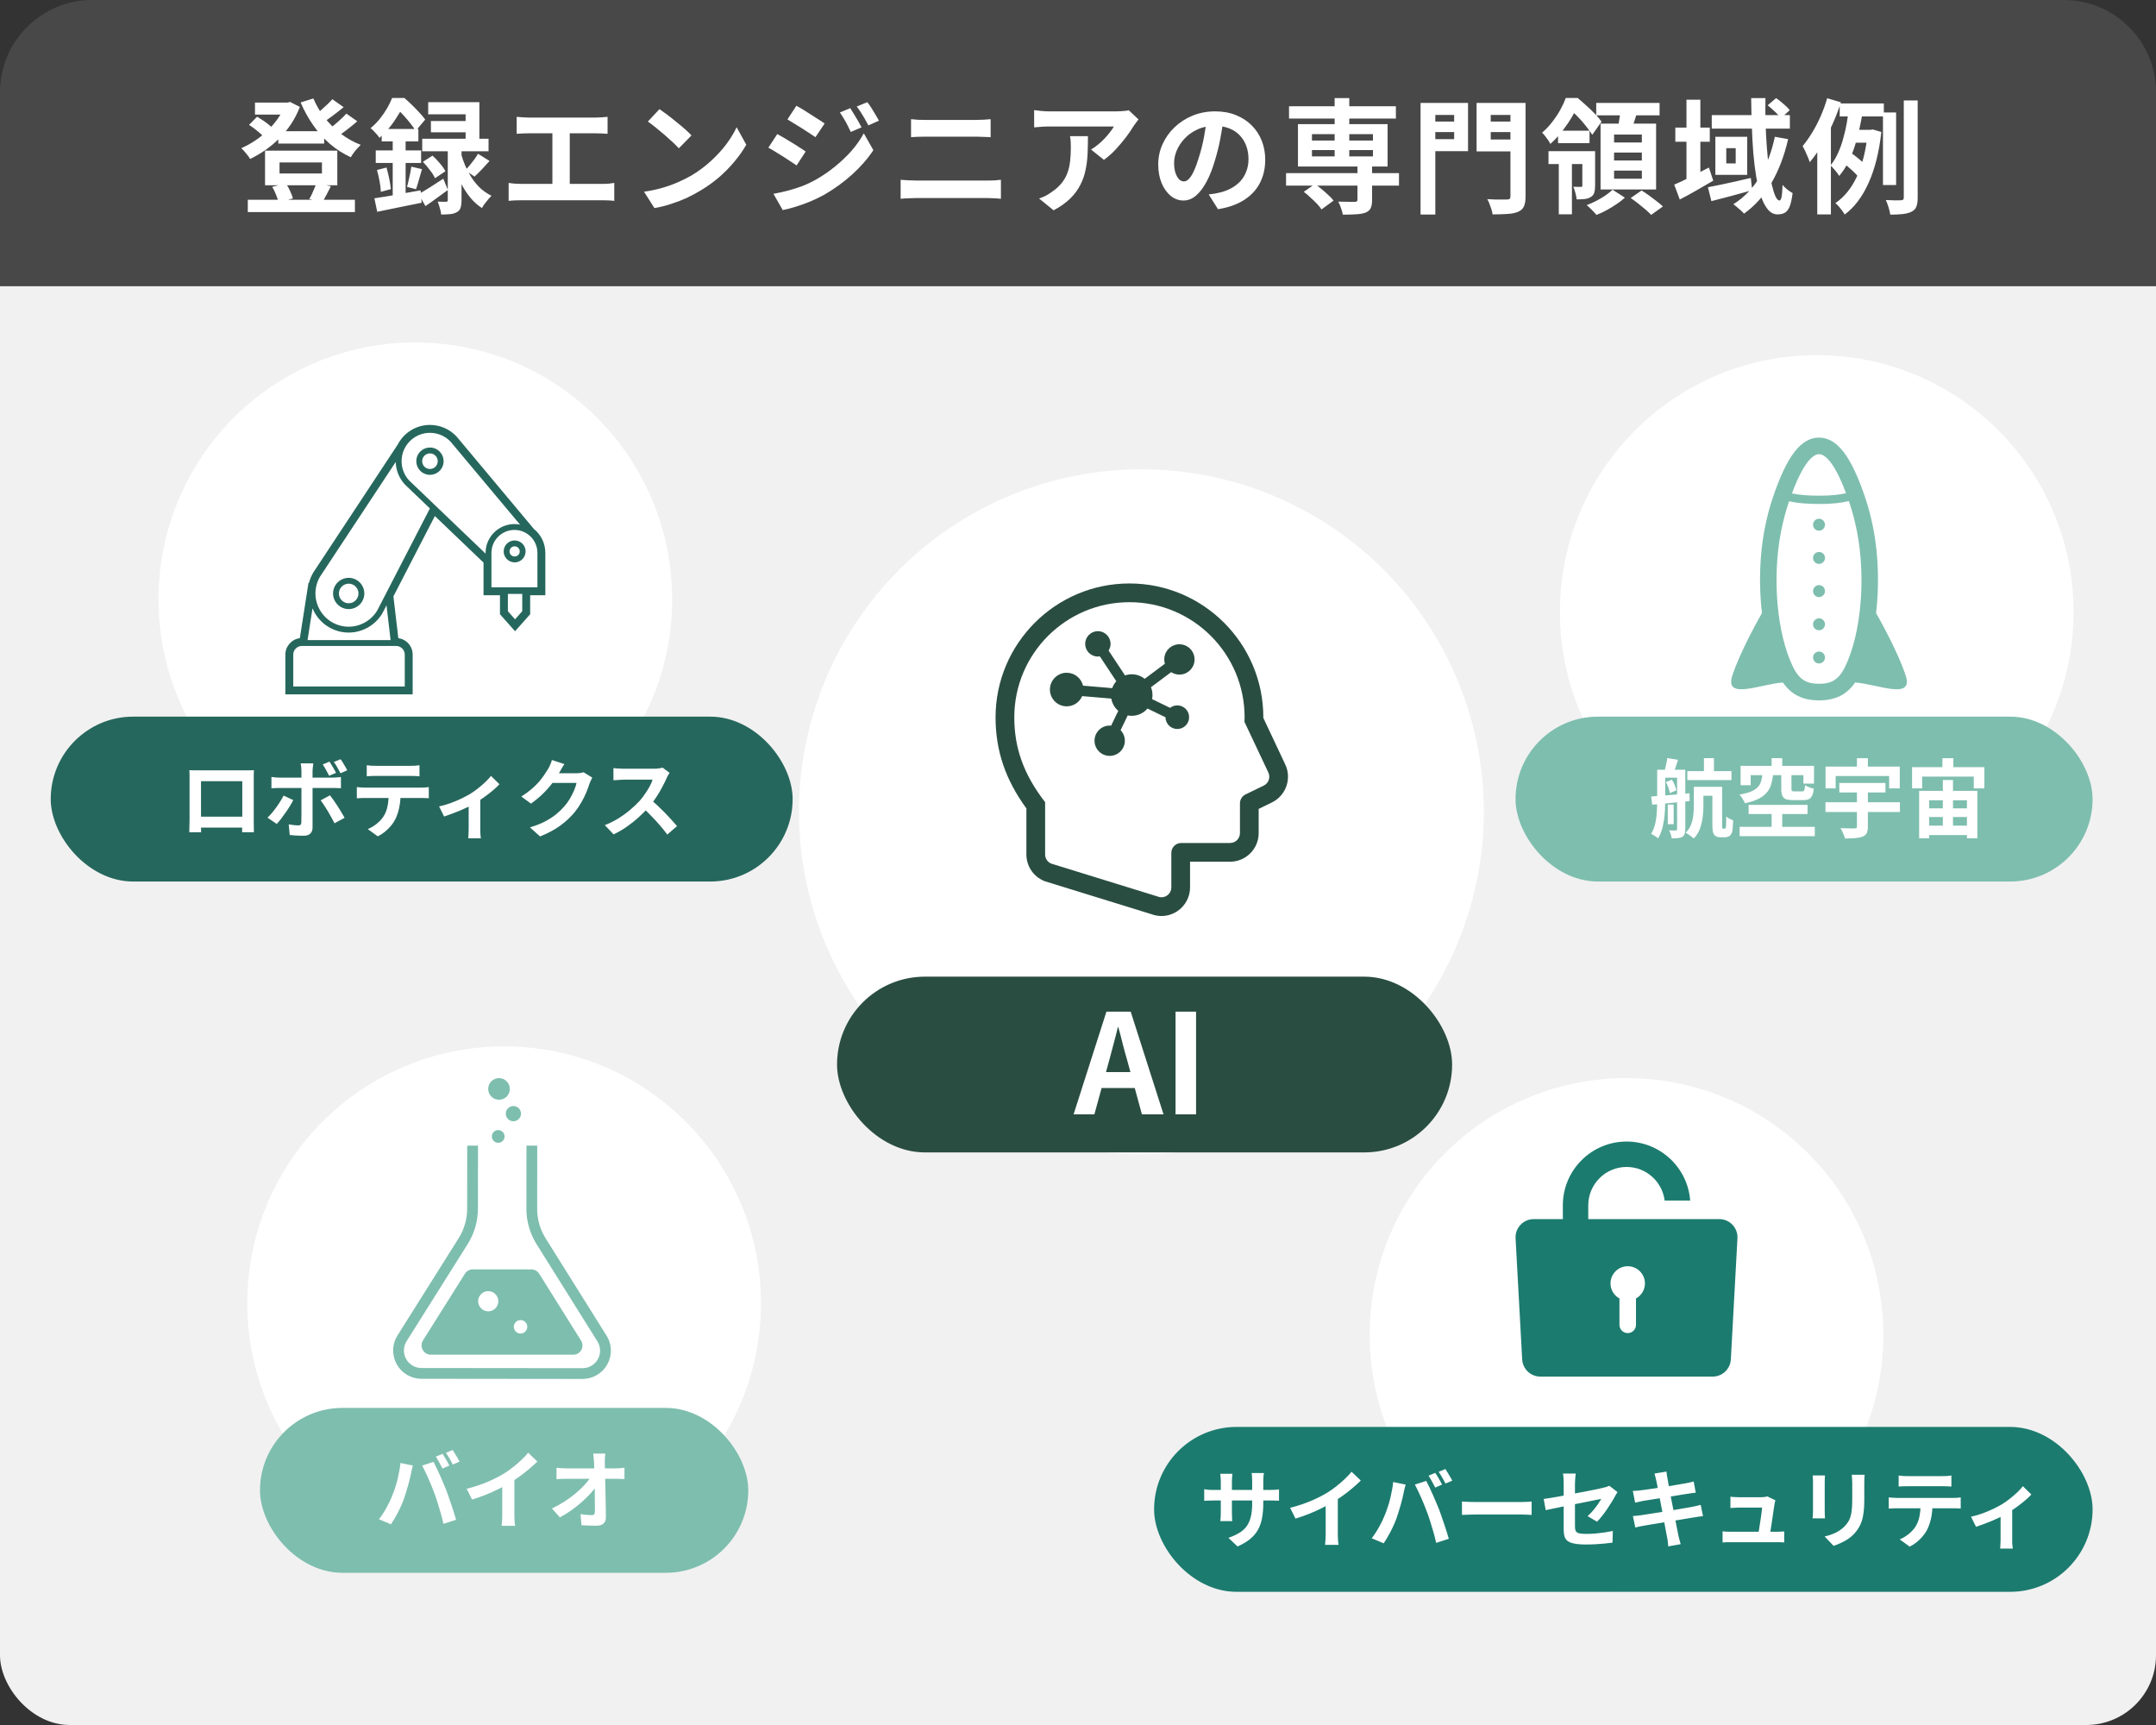
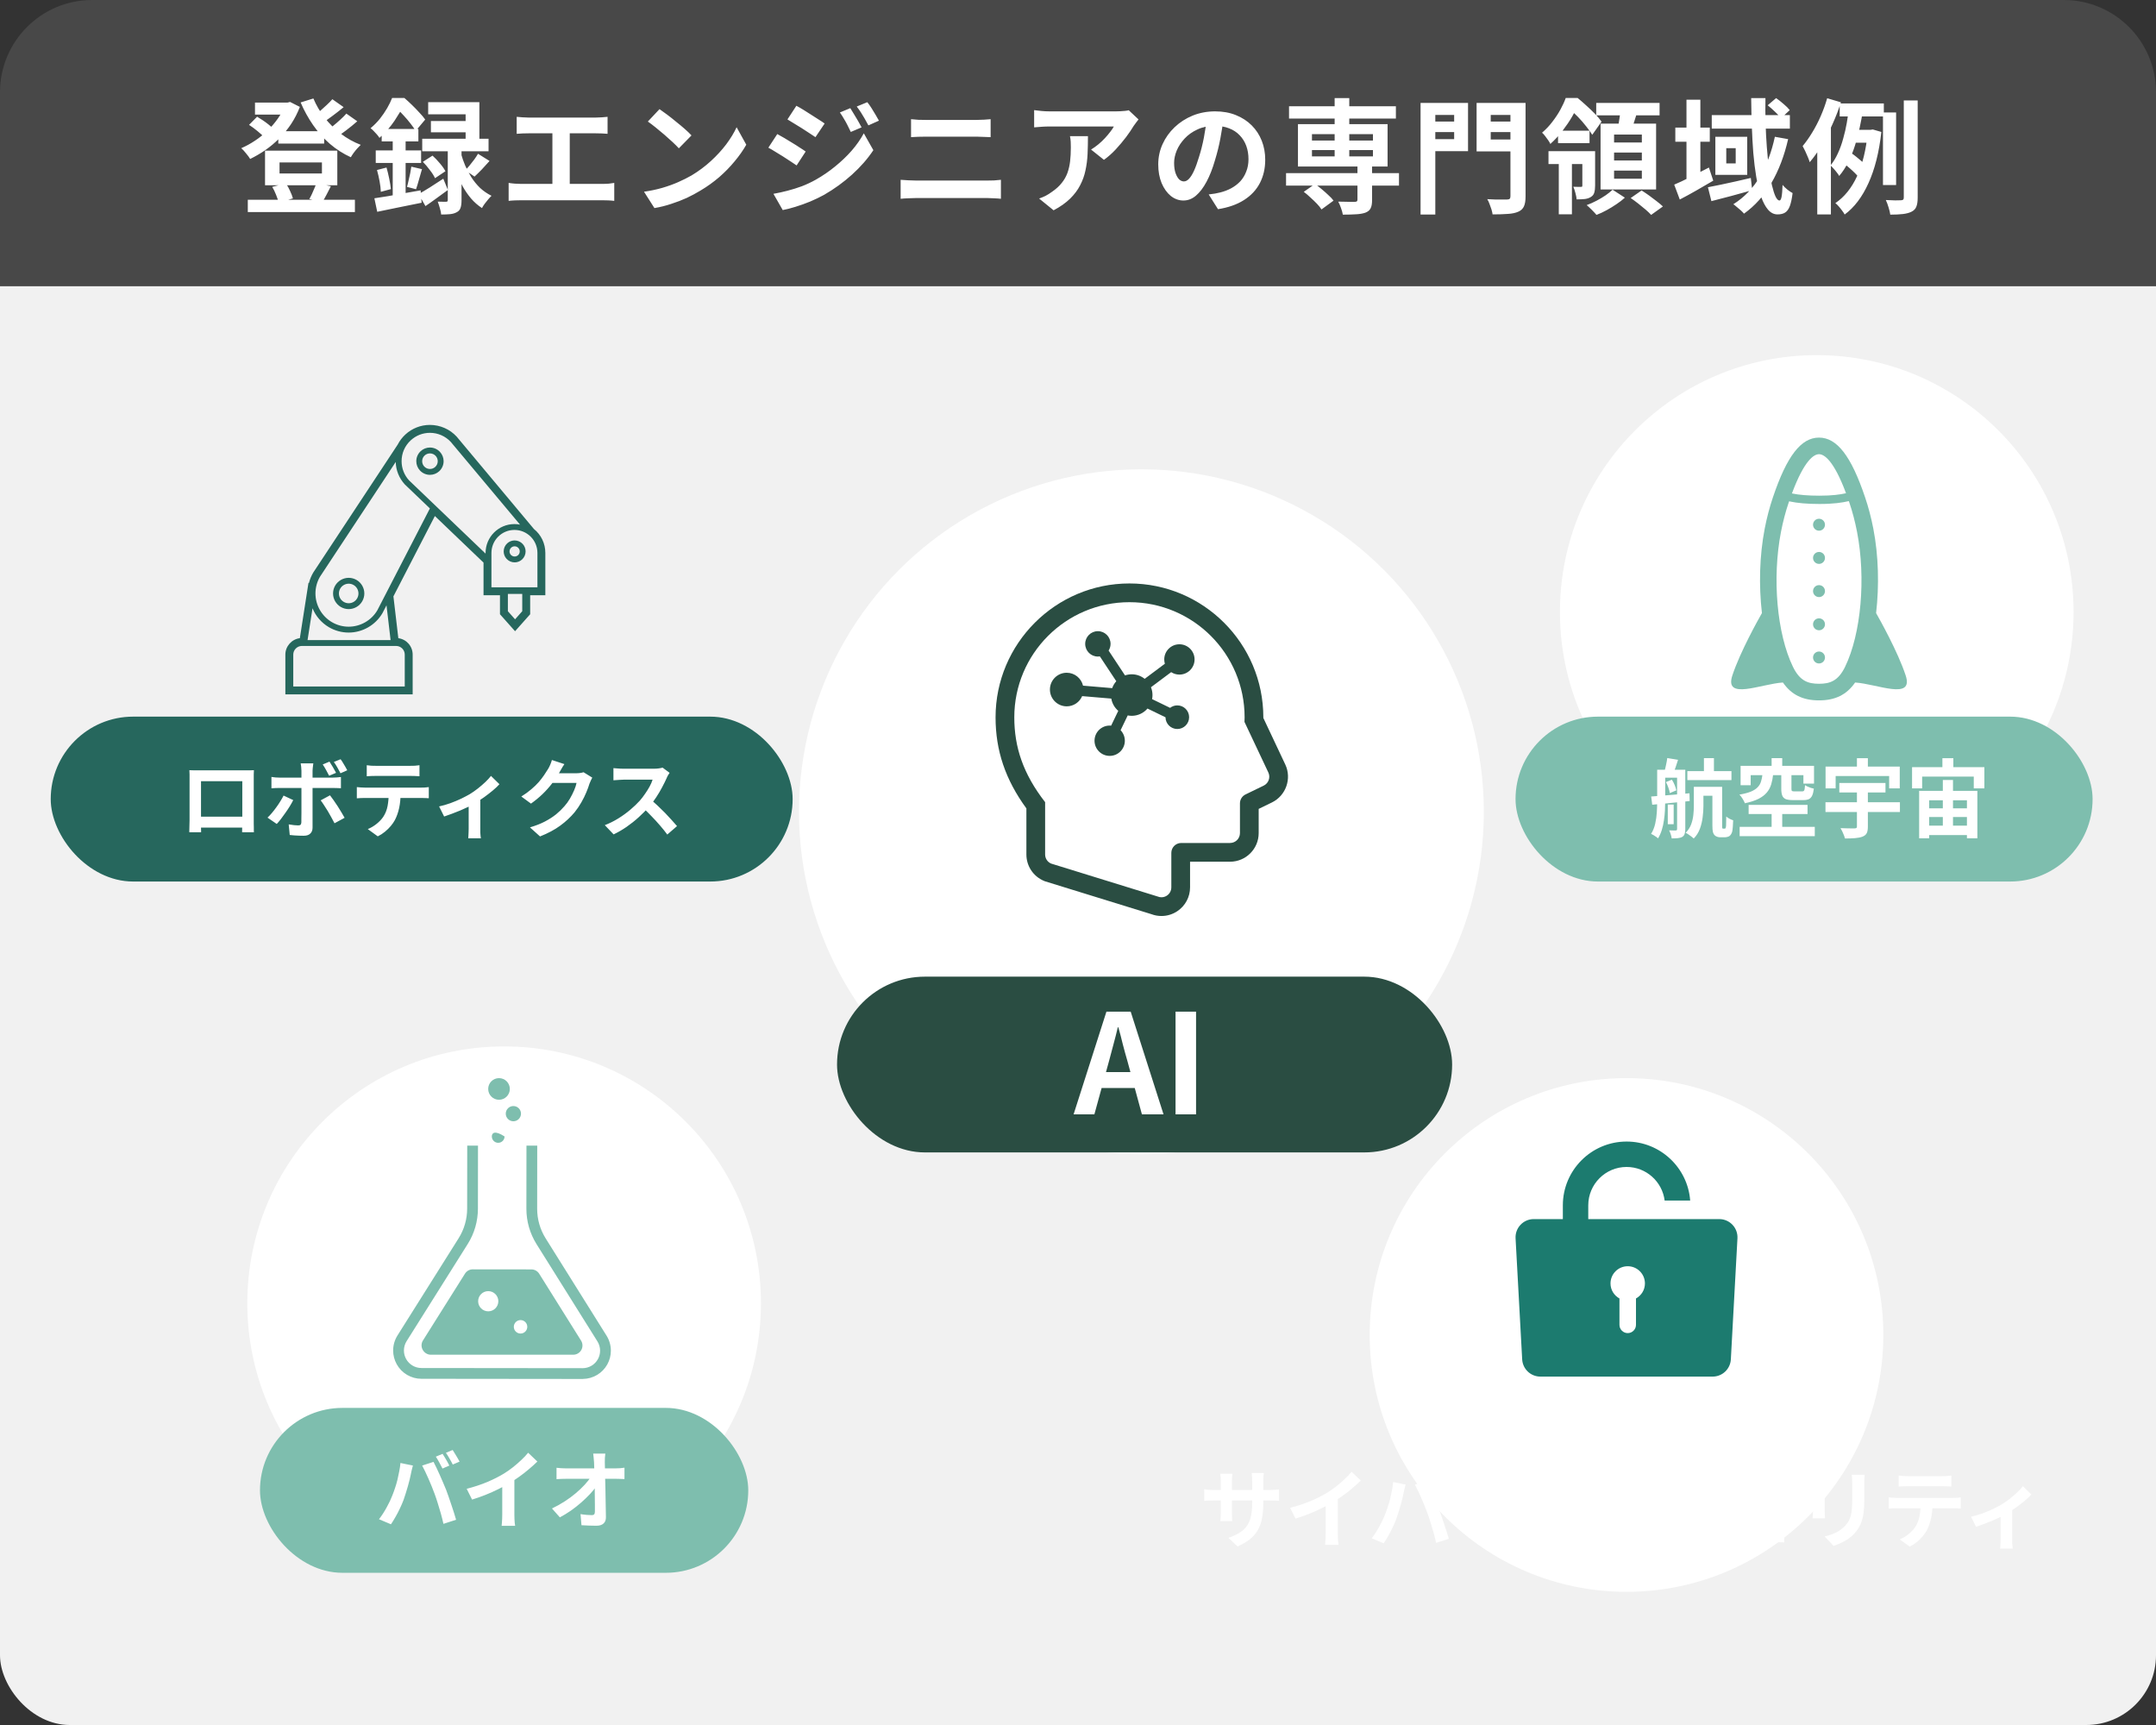
<svg xmlns="http://www.w3.org/2000/svg" width="340" height="272" viewBox="0 0 340 272" fill="none">
  <rect x="0" y="0" width="340" height="272" fill="#333333" stroke="none" />
  <rect y="18" width="340" height="254" rx="11" fill="#F1F1F1" />
  <circle cx="180" cy="128" r="54" fill="white" />
  <circle cx="286.5" cy="96.5" r="40.5" fill="white" />
  <circle cx="79.5" cy="205.5" r="40.5" fill="white" />
-   <circle cx="65.5" cy="94.5" r="40.5" fill="white" />
  <circle cx="256.5" cy="210.5" r="40.5" fill="white" />
  <path d="M56.239 91.453C55.86 91.23 55.428 91.112 54.99 91.112C54.12 91.112 53.304 91.578 52.862 92.328C52.639 92.706 52.522 93.139 52.523 93.576C52.522 94.447 52.988 95.262 53.739 95.703C54.117 95.926 54.548 96.044 54.987 96.044H54.989C55.858 96.044 56.673 95.578 57.113 94.828C57.337 94.449 57.455 94.017 57.455 93.579C57.455 92.709 56.989 91.894 56.239 91.453ZM56.316 94.359C56.037 94.835 55.539 95.118 54.986 95.119C54.709 95.118 54.447 95.047 54.208 94.907C53.732 94.626 53.448 94.129 53.448 93.576C53.448 93.3 53.519 93.038 53.661 92.797C53.936 92.328 54.445 92.037 54.99 92.037C55.264 92.037 55.533 92.111 55.769 92.25C56.238 92.525 56.529 93.034 56.529 93.579C56.529 93.857 56.457 94.12 56.316 94.359Z" fill="#26675D" />
  <path d="M67.801 70.566C67.261 70.566 66.744 70.768 66.345 71.136C65.902 71.543 65.649 72.12 65.65 72.721C65.649 73.262 65.851 73.78 66.218 74.18C66.625 74.621 67.202 74.874 67.804 74.874H67.806C68.347 74.874 68.864 74.672 69.263 74.306C69.704 73.899 69.958 73.32 69.958 72.72C69.958 72.177 69.755 71.659 69.388 71.262C68.981 70.82 68.405 70.566 67.801 70.566ZM68.636 73.624C68.41 73.833 68.114 73.949 67.804 73.949C67.456 73.949 67.135 73.808 66.9 73.554C66.69 73.325 66.575 73.03 66.575 72.721C66.575 72.373 66.716 72.051 66.972 71.817C67.199 71.608 67.494 71.493 67.804 71.493C68.151 71.493 68.472 71.633 68.708 71.888C68.916 72.116 69.032 72.412 69.032 72.72C69.031 73.068 68.891 73.389 68.636 73.624Z" fill="#26675D" />
  <path d="M81.159 85.217C80.724 85.217 80.308 85.38 79.987 85.674C79.633 86.001 79.429 86.465 79.429 86.947C79.429 87.382 79.591 87.797 79.886 88.118C80.213 88.473 80.677 88.676 81.159 88.676H81.162C81.595 88.676 82.009 88.514 82.33 88.219C82.685 87.892 82.889 87.429 82.888 86.947C82.888 86.513 82.726 86.097 82.431 85.775C82.104 85.421 81.641 85.217 81.159 85.217ZM81.704 87.539C81.555 87.675 81.361 87.75 81.16 87.75C80.931 87.75 80.721 87.658 80.567 87.491C80.429 87.341 80.356 87.153 80.355 86.947C80.356 86.719 80.447 86.509 80.613 86.355C80.763 86.218 80.957 86.143 81.159 86.143C81.385 86.143 81.596 86.235 81.75 86.403C81.889 86.553 81.962 86.742 81.962 86.947C81.962 87.173 81.87 87.384 81.704 87.539Z" fill="#26675D" />
  <path d="M84.199 83.412L72.014 68.845C70.936 67.675 69.408 67.003 67.785 67C66.353 67.004 64.984 67.541 63.929 68.511C63.431 68.97 63.021 69.51 62.718 70.103L49.394 90.289C49.098 90.793 48.87 91.345 48.718 91.929L48.645 91.917L47.286 100.627C45.995 100.79 45 101.909 45 103.22V109.492H65.077V103.22C65.076 101.898 64.112 100.804 62.817 100.63L62.042 94.035L68.579 81.369L76.252 88.713V93.856H78.845V96.853L81.226 99.532L83.607 96.853V93.856H86V87.187C86 85.707 85.337 84.324 84.199 83.412ZM49.284 95.914C49.793 97.16 50.693 98.204 51.862 98.893C52.81 99.45 53.889 99.744 54.984 99.744C57.161 99.744 59.199 98.578 60.31 96.688L60.952 95.445L61.595 100.926H48.502L49.284 95.914ZM62.462 101.853C62.826 101.853 63.17 101.995 63.429 102.252C63.687 102.512 63.829 102.856 63.829 103.22V108.243H46.248V103.22C46.248 102.855 46.39 102.512 46.649 102.253C46.908 101.995 47.251 101.853 47.616 101.853H62.462V101.853ZM59.502 96.239C58.563 97.829 56.832 98.818 54.982 98.818C54.053 98.818 53.136 98.568 52.332 98.094C50.738 97.157 49.747 95.424 49.746 93.572C49.746 92.645 49.996 91.731 50.464 90.933L62.407 72.841C62.436 74.156 62.94 75.407 63.845 76.391L67.793 80.17L59.502 96.239ZM76.574 87.294L64.508 75.746C63.749 74.918 63.331 73.844 63.331 72.722C63.331 71.456 63.844 70.287 64.775 69.43C65.602 68.667 66.677 68.248 67.803 68.248C69.05 68.248 70.249 68.774 71.089 69.684L82.007 82.723C81.717 82.665 81.422 82.636 81.126 82.636C78.617 82.636 76.575 84.677 76.574 87.187L76.574 87.294ZM82.358 96.379L81.226 97.654L80.093 96.379V93.647H82.358V96.379H82.358ZM84.752 92.607H77.5V87.187C77.501 86.219 77.878 85.308 78.562 84.623C79.248 83.938 80.159 83.561 81.126 83.561C82.094 83.561 83.005 83.938 83.69 84.623C84.375 85.309 84.752 86.219 84.752 87.187V92.607Z" fill="#26675D" />
  <path d="M300.525 106.511C299.302 102.795 296.439 97.691 295.86 96.673C296.362 92.335 296.247 87.616 295.424 83.366C295.081 81.603 294.642 79.936 294.123 78.415C291.931 71.903 289.689 69 286.858 69C284.025 69 281.785 71.903 279.592 78.41C279.07 79.946 278.632 81.612 278.291 83.367C277.469 87.616 277.353 92.335 277.856 96.671C277.279 97.684 274.413 102.793 273.189 106.511C271.881 110.481 277.678 107.843 281.166 107.618C282.503 109.553 284.309 110.436 286.858 110.436C289.409 110.436 291.213 109.553 292.551 107.618C296.038 107.843 301.834 110.481 300.525 106.511ZM286.858 71.618C287.618 71.618 289.137 72.467 291.117 77.773C290.163 77.984 288.936 78.16 286.917 78.16C285.148 78.16 283.737 78.044 282.585 77.806C284.571 72.472 286.095 71.618 286.858 71.618ZM290.968 105.145C289.885 107.37 288.593 107.818 286.858 107.818C285.123 107.818 283.831 107.37 282.748 105.145C280.221 99.935 279.444 91.182 280.859 83.866C281.179 82.229 281.585 80.677 282.072 79.251C282.096 79.179 282.119 79.119 282.143 79.048C283.421 79.33 284.976 79.468 286.917 79.468C289.161 79.468 290.531 79.254 291.559 79.015C291.588 79.098 291.616 79.172 291.645 79.256C292.127 80.669 292.534 82.219 292.854 83.864C294.272 91.182 293.495 99.934 290.968 105.145Z" fill="#7EBEAE" />
  <path d="M286.858 81.797C286.337 81.797 285.915 82.218 285.915 82.739C285.915 83.258 286.337 83.681 286.858 83.681C287.379 83.681 287.799 83.258 287.799 82.739C287.799 82.218 287.379 81.797 286.858 81.797Z" fill="#7EBEAE" />
  <path d="M286.858 87.032C286.337 87.032 285.915 87.452 285.915 87.973C285.915 88.494 286.337 88.916 286.858 88.916C287.379 88.916 287.799 88.494 287.799 87.973C287.799 87.452 287.379 87.032 286.858 87.032Z" fill="#7EBEAE" />
  <path d="M286.858 92.264C286.337 92.264 285.915 92.686 285.915 93.208C285.915 93.727 286.337 94.148 286.858 94.148C287.379 94.148 287.799 93.727 287.799 93.208C287.799 92.686 287.379 92.264 286.858 92.264Z" fill="#7EBEAE" />
  <path d="M286.858 97.499C286.337 97.499 285.915 97.919 285.915 98.44C285.915 98.961 286.337 99.382 286.858 99.382C287.379 99.382 287.799 98.961 287.799 98.44C287.799 97.919 287.379 97.499 286.858 97.499Z" fill="#7EBEAE" />
  <path d="M286.858 102.732C286.337 102.732 285.915 103.155 285.915 103.674C285.915 104.195 286.337 104.616 286.858 104.616C287.379 104.616 287.799 104.195 287.799 103.674C287.799 103.154 287.379 102.732 286.858 102.732Z" fill="#7EBEAE" />
  <path d="M78.692 173.412C79.634 173.414 80.399 172.65 80.4 171.708C80.4 170.765 79.638 170.001 78.695 170C77.753 169.999 76.989 170.762 76.988 171.704C76.986 172.647 77.749 173.411 78.692 173.412Z" fill="#7EBEAE" />
-   <path d="M79.569 179.196C79.569 178.642 79.121 178.192 78.567 178.192C78.013 178.192 77.563 178.64 77.562 179.194C77.561 179.749 78.01 180.199 78.565 180.199C79.119 180.199 79.569 179.751 79.569 179.196Z" fill="#7EBEAE" />
+   <path d="M79.569 179.196C78.013 178.192 77.563 178.64 77.562 179.194C77.561 179.749 78.01 180.199 78.565 180.199C79.119 180.199 79.569 179.751 79.569 179.196Z" fill="#7EBEAE" />
  <path d="M79.759 175.6C79.758 176.263 80.295 176.8 80.959 176.802C81.621 176.802 82.158 176.266 82.159 175.602C82.159 174.94 81.623 174.403 80.961 174.403C80.298 174.401 79.76 174.938 79.759 175.6Z" fill="#7EBEAE" />
  <path d="M95.653 210.609L86.048 195.268C85.173 193.871 84.71 192.256 84.71 190.609L84.722 180.641H83.023L83.011 190.579V190.609C83.011 192.575 83.565 194.502 84.608 196.169L94.213 211.51C94.493 211.957 94.634 212.466 94.634 212.975C94.634 213.436 94.519 213.897 94.288 214.315C93.801 215.192 92.875 215.737 91.873 215.737C91.867 215.737 91.864 215.737 91.858 215.737L66.456 215.71C65.451 215.709 64.527 215.162 64.041 214.283C63.812 213.865 63.698 213.407 63.698 212.948C63.698 212.436 63.839 211.927 64.121 211.479L73.759 196.157C74.809 194.489 75.366 192.56 75.368 190.588L75.379 180.641H73.682L73.67 190.587C73.668 192.238 73.201 193.855 72.322 195.253L62.684 210.575C62.229 211.298 61.999 212.122 62 212.948C61.999 213.688 62.184 214.431 62.555 215.102C63.338 216.525 64.833 217.407 66.455 217.408L91.868 217.436L91.868 216.586V217.436C91.908 217.436 91.928 217.433 91.93 217.433V217.431C93.528 217.411 94.996 216.538 95.773 215.138C96.147 214.465 96.333 213.718 96.333 212.975C96.332 212.153 96.104 211.331 95.653 210.609Z" fill="#7EBEAE" />
  <path d="M73.329 200.829L66.7 211.365C66.42 211.812 66.404 212.377 66.658 212.838C66.913 213.3 67.399 213.612 67.928 213.613H90.405C90.932 213.613 91.418 213.326 91.673 212.865C91.929 212.404 91.914 211.838 91.634 211.392L85.029 200.841C84.762 200.416 84.302 200.161 83.8 200.161L74.556 200.151C74.054 200.151 73.596 200.405 73.329 200.829ZM82.091 208.152C82.677 208.152 83.152 208.626 83.152 209.213C83.152 209.8 82.677 210.274 82.091 210.274C81.504 210.274 81.029 209.8 81.029 209.213C81.029 208.626 81.504 208.152 82.091 208.152ZM76.996 203.587C77.875 203.587 78.588 204.3 78.588 205.179C78.588 206.058 77.874 206.771 76.996 206.771C76.116 206.771 75.403 206.058 75.403 205.179C75.403 204.299 76.116 203.587 76.996 203.587Z" fill="#7EBEAE" />
  <path d="M271.126 192.228H250.468V190.054C250.468 186.72 253.18 184.007 256.514 184.007C259.593 184.007 262.143 186.322 262.513 189.303H266.54C266.155 184.109 261.805 180 256.514 180C250.971 180 246.46 184.511 246.46 190.054V192.228H241.874C240.229 192.228 238.92 193.606 239.004 195.248L240.046 214.337C240.124 215.865 241.386 217.064 242.916 217.064H270.084C271.614 217.064 272.876 215.865 272.954 214.337L273.996 195.248C274.08 193.606 272.771 192.228 271.126 192.228ZM257.993 204.745V208.904C257.993 209.62 257.407 210.206 256.69 210.206C255.974 210.206 255.388 209.62 255.388 208.904V204.745C254.55 204.282 253.975 203.401 253.975 202.376C253.975 200.877 255.191 199.661 256.69 199.661C258.19 199.661 259.405 200.877 259.405 202.376C259.405 203.401 258.831 204.283 257.993 204.745Z" fill="#1C7B6F" />
  <path d="M185.991 101.591C184.67 101.591 183.601 102.661 183.601 103.981C183.601 104.218 183.637 104.444 183.699 104.659L180.515 107.039C179.954 106.592 179.246 106.323 178.474 106.323C178.103 106.323 177.749 106.387 177.417 106.501L174.828 102.586C175.02 102.278 175.135 101.915 175.135 101.525C175.135 100.42 174.238 99.524 173.133 99.524C172.029 99.524 171.134 100.42 171.134 101.525C171.134 102.631 172.029 103.527 173.133 103.527C173.24 103.527 173.345 103.516 173.446 103.499L176.038 107.415C175.756 107.729 175.535 108.098 175.391 108.505L170.793 108.115C170.516 106.949 169.47 106.08 168.219 106.08C166.757 106.08 165.572 107.265 165.572 108.727C165.572 110.19 166.757 111.376 168.219 111.376C169.314 111.376 170.252 110.712 170.655 109.765L175.251 110.154C175.382 110.924 175.782 111.601 176.351 112.086L175.225 114.42C175.149 114.413 175.074 114.409 174.995 114.409C173.676 114.409 172.606 115.478 172.606 116.799C172.606 118.119 173.676 119.189 174.995 119.189C176.317 119.189 177.387 118.119 177.387 116.799C177.387 116.155 177.131 115.571 176.717 115.141L177.843 112.807C178.046 112.848 178.258 112.87 178.474 112.87C179.469 112.87 180.359 112.425 180.959 111.724L183.799 113.103C183.808 114.124 184.637 114.95 185.662 114.95C186.689 114.95 187.524 114.116 187.524 113.087C187.524 112.059 186.689 111.226 185.662 111.226C185.232 111.226 184.839 111.371 184.524 111.615L181.683 110.235C181.724 110.028 181.747 109.815 181.747 109.596C181.747 109.161 181.66 108.746 181.506 108.365L184.691 105.985C185.066 106.229 185.511 106.371 185.991 106.371C187.312 106.371 188.383 105.301 188.383 103.981C188.382 102.661 187.312 101.591 185.991 101.591Z" fill="#2A4D42" />
  <path d="M202.688 120.546L199.228 113.207V113.112C199.228 101.471 189.755 92 178.114 92C166.473 92 157 101.471 157 113.111C157 118.346 158.549 122.935 161.862 127.472V134.734C161.862 136.551 162.94 138.181 164.612 138.89L164.75 138.948L164.892 138.993L181.568 144.145C182.077 144.338 182.612 144.436 183.159 144.436C184.046 144.436 184.907 144.177 185.647 143.687C186.914 142.848 187.672 141.442 187.672 139.923V135.876H193.979C196.469 135.876 198.493 133.852 198.493 131.363V127.545L200.578 126.533C202.793 125.455 203.739 122.769 202.688 120.546ZM199.289 123.876L196.418 125.269C195.881 125.531 195.54 126.075 195.54 126.674V131.363C195.54 132.224 194.841 132.922 193.979 132.922H186.277C185.416 132.922 184.718 133.623 184.718 134.483V139.923C184.718 140.445 184.456 140.934 184.018 141.224C183.759 141.394 183.461 141.482 183.159 141.482C182.953 141.482 182.744 141.441 182.548 141.357L165.764 136.17C165.187 135.926 164.815 135.36 164.815 134.734V126.485C161.337 122.014 159.954 117.792 159.954 113.111C159.954 103.085 168.084 94.954 178.114 94.954C188.142 94.954 196.274 103.085 196.274 113.111C196.274 113.353 196.264 113.592 196.254 113.83L200.018 121.807C200.382 122.58 200.057 123.502 199.289 123.876Z" fill="#2A4D42" />
  <rect x="8" y="113" width="117" height="26" rx="13" fill="#26675D" />
  <rect x="41" y="222" width="77" height="26" rx="13" fill="#7EBEAE" />
  <rect x="239" y="113" width="91" height="26" rx="13" fill="#7EBEAE" />
  <rect x="132" y="154" width="97" height="27.714" rx="13.857" fill="#2A4D42" />
-   <rect x="182" y="225" width="148" height="26" rx="13" fill="#1C7B6F" />
  <path d="M169.304 175.714L174.484 159.518H178.309L183.489 175.714H180.08L177.785 167.277C177.537 166.432 177.297 165.558 177.063 164.655C176.845 163.737 176.612 162.848 176.364 161.988H176.277C176.073 162.862 175.847 163.751 175.599 164.655C175.366 165.558 175.133 166.432 174.9 167.277L172.583 175.714H169.304ZM172.517 171.561V169.048H180.211V171.561H172.517ZM185.383 175.714V159.518H188.618V175.714H185.383Z" fill="white" />
  <path d="M268.709 119.543H270.286V122.265H268.709V119.543ZM266.094 121.591H273.049V123.007H266.094V121.591ZM267.913 124.072H270.879V125.473H267.913V124.072ZM267.118 124.072H268.628V127.131C268.628 127.671 268.587 128.25 268.506 128.87C268.435 129.481 268.291 130.083 268.075 130.676C267.859 131.261 267.536 131.773 267.105 132.213C267.015 132.123 266.889 132.02 266.727 131.903C266.574 131.795 266.417 131.683 266.255 131.566C266.094 131.458 265.95 131.377 265.824 131.324C266.219 130.919 266.507 130.479 266.687 130.003C266.866 129.517 266.983 129.023 267.037 128.52C267.091 128.017 267.118 127.54 267.118 127.091V124.072ZM263.007 126.862H263.937V129.962H263.007V126.862ZM261.955 121.376H264.8V122.629H261.955V121.376ZM264.476 121.376H265.77V130.757C265.77 131.063 265.734 131.31 265.662 131.499C265.599 131.696 265.478 131.849 265.298 131.957C265.11 132.065 264.876 132.132 264.597 132.159C264.328 132.186 264.004 132.2 263.627 132.2C263.609 132.029 263.56 131.818 263.479 131.566C263.398 131.315 263.312 131.103 263.223 130.933C263.447 130.942 263.658 130.946 263.856 130.946C264.063 130.946 264.202 130.946 264.274 130.946C264.409 130.946 264.476 130.874 264.476 130.73V121.376ZM261.335 121.376H262.602V126.309C262.602 126.759 262.589 127.248 262.562 127.778C262.535 128.3 262.481 128.825 262.4 129.356C262.328 129.886 262.216 130.393 262.063 130.879C261.911 131.364 261.713 131.804 261.47 132.2C261.398 132.119 261.295 132.033 261.16 131.944C261.025 131.854 260.886 131.764 260.742 131.674C260.608 131.593 260.486 131.53 260.378 131.485C260.675 131.009 260.891 130.474 261.025 129.881C261.16 129.279 261.246 128.668 261.282 128.048C261.317 127.428 261.335 126.848 261.335 126.309V121.376ZM260.392 125.595C260.904 125.559 261.488 125.514 262.144 125.46C262.809 125.406 263.506 125.348 264.233 125.285C264.97 125.213 265.703 125.145 266.431 125.083L266.458 126.309C265.757 126.381 265.051 126.453 264.341 126.525C263.64 126.597 262.966 126.664 262.319 126.727C261.672 126.781 261.084 126.835 260.554 126.889L260.392 125.595ZM262.71 123.317L263.654 122.939C263.825 123.191 263.973 123.479 264.099 123.802C264.224 124.117 264.31 124.391 264.355 124.624L263.33 125.056C263.294 124.804 263.218 124.516 263.101 124.193C262.993 123.869 262.863 123.577 262.71 123.317ZM262.926 119.529L264.624 119.812C264.508 120.208 264.382 120.594 264.247 120.971C264.121 121.34 264.004 121.654 263.896 121.915L262.481 121.645C262.571 121.34 262.656 120.989 262.737 120.594C262.827 120.199 262.89 119.844 262.926 119.529ZM270.043 124.072H271.58V130.083C271.58 130.389 271.589 130.56 271.607 130.596C271.643 130.641 271.688 130.663 271.741 130.663C271.768 130.663 271.8 130.663 271.836 130.663C271.872 130.663 271.908 130.663 271.944 130.663C271.971 130.663 272.002 130.659 272.038 130.65C272.074 130.641 272.096 130.627 272.105 130.609C272.141 130.573 272.173 130.443 272.2 130.218C272.209 130.092 272.213 129.904 272.213 129.652C272.222 129.391 272.227 129.09 272.227 128.749C272.37 128.875 272.541 128.992 272.739 129.099C272.946 129.207 273.139 129.288 273.319 129.342C273.31 129.666 273.292 130.007 273.265 130.366C273.238 130.717 273.206 130.969 273.17 131.121C273.08 131.436 272.937 131.669 272.739 131.822C272.64 131.894 272.519 131.944 272.375 131.971C272.24 132.006 272.105 132.024 271.971 132.024C271.872 132.024 271.755 132.024 271.62 132.024C271.485 132.024 271.373 132.024 271.283 132.024C271.121 132.024 270.96 131.997 270.798 131.944C270.636 131.89 270.497 131.804 270.38 131.687C270.263 131.562 270.178 131.395 270.124 131.189C270.07 130.982 270.043 130.627 270.043 130.124V124.072ZM279.384 119.543H281.056V121.753H279.384V119.543ZM279.384 127.536H281.056V131.135H279.384V127.536ZM277.942 122.09H279.627C279.564 122.674 279.461 123.204 279.317 123.681C279.173 124.157 278.944 124.584 278.629 124.961C278.315 125.339 277.879 125.671 277.322 125.959C276.765 126.237 276.046 126.471 275.165 126.66C275.12 126.525 275.048 126.372 274.95 126.201C274.86 126.031 274.756 125.864 274.639 125.703C274.523 125.532 274.41 125.397 274.303 125.298C275.066 125.163 275.677 125.002 276.136 124.813C276.594 124.615 276.944 124.386 277.187 124.126C277.439 123.865 277.614 123.564 277.713 123.222C277.821 122.881 277.897 122.504 277.942 122.09ZM280.907 122.063H282.511V124.368C282.511 124.557 282.538 124.674 282.592 124.719C282.655 124.764 282.79 124.786 282.997 124.786C283.051 124.786 283.127 124.786 283.226 124.786C283.334 124.786 283.45 124.786 283.576 124.786C283.702 124.786 283.823 124.786 283.94 124.786C284.057 124.786 284.142 124.786 284.196 124.786C284.313 124.786 284.398 124.764 284.452 124.719C284.515 124.665 284.56 124.57 284.587 124.436C284.614 124.292 284.637 124.081 284.655 123.802C284.762 123.883 284.897 123.959 285.059 124.031C285.221 124.103 285.391 124.17 285.571 124.233C285.751 124.287 285.908 124.328 286.043 124.355C285.989 124.822 285.899 125.19 285.773 125.46C285.648 125.721 285.472 125.905 285.248 126.013C285.023 126.112 284.726 126.161 284.358 126.161C284.277 126.161 284.165 126.161 284.021 126.161C283.877 126.161 283.72 126.161 283.549 126.161C283.388 126.161 283.23 126.161 283.078 126.161C282.934 126.161 282.826 126.161 282.754 126.161C282.251 126.161 281.864 126.107 281.595 125.999C281.334 125.882 281.154 125.694 281.056 125.433C280.957 125.172 280.907 124.822 280.907 124.382V122.063ZM274.491 120.756H286.07V123.559H284.398V122.225H276.082V123.816H274.491V120.756ZM275.758 126.916H285.046V128.358H275.758V126.916ZM274.343 130.38H286.191V131.849H274.343V130.38ZM290.06 123.465H297.339V124.961H290.06V123.465ZM287.876 126.498H299.617V128.035H287.876V126.498ZM292.837 124.247H294.562V130.353C294.562 130.811 294.499 131.157 294.373 131.391C294.247 131.625 294.023 131.804 293.699 131.93C293.376 132.047 292.985 132.123 292.527 132.159C292.068 132.195 291.543 132.213 290.949 132.213C290.913 132.051 290.855 131.872 290.774 131.674C290.702 131.476 290.617 131.279 290.518 131.081C290.428 130.892 290.338 130.726 290.249 130.582C290.545 130.591 290.846 130.6 291.152 130.609C291.457 130.618 291.727 130.623 291.96 130.623C292.203 130.623 292.369 130.623 292.459 130.623C292.612 130.614 292.711 130.591 292.756 130.555C292.81 130.519 292.837 130.443 292.837 130.326V124.247ZM292.837 119.556H294.562V121.982H292.837V119.556ZM287.89 120.877H299.59V124.314H297.918V122.36H289.48V124.314H287.89V120.877ZM302.649 124.705H311.829V132.186H310.184V126.188H304.227V132.186H302.649V124.705ZM306.383 122.993H307.987V131.081H306.383V122.993ZM303.35 127.455H311.195V128.83H303.35V127.455ZM303.35 130.191H311.209V131.674H303.35V130.191ZM306.316 119.556H308.041V122.009H306.316V119.556ZM301.531 120.971H312.934V124.314H311.263V122.454H303.121V124.314H301.531V120.971Z" fill="white" />
  <path d="M29.866 121.443C30.145 121.452 30.405 121.461 30.648 121.47C30.899 121.47 31.115 121.47 31.295 121.47C31.439 121.47 31.659 121.47 31.955 121.47C32.261 121.47 32.616 121.47 33.02 121.47C33.425 121.47 33.856 121.47 34.314 121.47C34.773 121.47 35.231 121.47 35.689 121.47C36.156 121.47 36.592 121.47 36.997 121.47C37.401 121.47 37.751 121.47 38.048 121.47C38.353 121.47 38.574 121.47 38.709 121.47C38.879 121.47 39.081 121.47 39.315 121.47C39.558 121.461 39.8 121.452 40.043 121.443C40.034 121.65 40.025 121.87 40.016 122.104C40.016 122.328 40.016 122.544 40.016 122.751C40.016 122.876 40.016 123.074 40.016 123.344C40.016 123.604 40.016 123.919 40.016 124.287C40.016 124.647 40.016 125.033 40.016 125.447C40.016 125.851 40.016 126.26 40.016 126.673C40.016 127.087 40.016 127.477 40.016 127.846C40.016 128.205 40.016 128.52 40.016 128.789C40.016 129.05 40.016 129.239 40.016 129.356C40.016 129.49 40.016 129.661 40.016 129.868C40.025 130.065 40.029 130.268 40.029 130.474C40.029 130.672 40.029 130.847 40.029 131C40.038 131.144 40.043 131.22 40.043 131.229H38.183C38.183 131.211 38.183 131.103 38.183 130.906C38.192 130.699 38.196 130.456 38.196 130.178C38.205 129.899 38.21 129.639 38.21 129.396C38.21 129.279 38.21 129.081 38.21 128.803C38.21 128.524 38.21 128.196 38.21 127.819C38.21 127.441 38.21 127.042 38.21 126.619C38.21 126.197 38.21 125.784 38.21 125.379C38.21 124.975 38.21 124.606 38.21 124.274C38.21 123.941 38.21 123.676 38.21 123.479C38.21 123.281 38.21 123.182 38.21 123.182H31.699C31.699 123.182 31.699 123.281 31.699 123.479C31.699 123.676 31.699 123.941 31.699 124.274C31.699 124.597 31.699 124.966 31.699 125.379C31.699 125.784 31.699 126.197 31.699 126.619C31.699 127.033 31.699 127.432 31.699 127.819C31.699 128.196 31.699 128.524 31.699 128.803C31.699 129.081 31.699 129.279 31.699 129.396C31.699 129.558 31.699 129.742 31.699 129.949C31.699 130.146 31.699 130.34 31.699 130.528C31.708 130.717 31.713 130.874 31.713 131C31.713 131.135 31.713 131.211 31.713 131.229H29.853C29.853 131.211 29.853 131.135 29.853 131C29.861 130.865 29.866 130.699 29.866 130.501C29.875 130.304 29.88 130.101 29.88 129.895C29.889 129.688 29.893 129.504 29.893 129.342C29.893 129.225 29.893 129.037 29.893 128.776C29.893 128.506 29.893 128.187 29.893 127.819C29.893 127.45 29.893 127.064 29.893 126.66C29.893 126.246 29.893 125.833 29.893 125.42C29.893 125.006 29.893 124.62 29.893 124.26C29.893 123.892 29.893 123.577 29.893 123.317C29.893 123.056 29.893 122.867 29.893 122.751C29.893 122.562 29.893 122.346 29.893 122.104C29.893 121.852 29.884 121.632 29.866 121.443ZM38.884 128.776V130.501H30.783V128.776H38.884ZM51.959 120.095C52.129 120.347 52.313 120.643 52.511 120.985C52.709 121.326 52.871 121.618 52.996 121.861L51.905 122.319C51.77 122.05 51.613 121.753 51.433 121.43C51.253 121.097 51.074 120.801 50.894 120.54L51.959 120.095ZM53.711 119.718C53.837 119.88 53.962 120.068 54.088 120.284C54.223 120.5 54.349 120.711 54.466 120.917C54.592 121.124 54.69 121.304 54.762 121.457L53.697 121.928C53.554 121.641 53.387 121.335 53.199 121.012C53.019 120.688 52.835 120.401 52.646 120.149L53.711 119.718ZM49.411 120.365C49.402 120.428 49.389 120.531 49.371 120.675C49.353 120.819 49.335 120.971 49.317 121.133C49.299 121.286 49.29 121.421 49.29 121.538C49.29 121.807 49.29 122.104 49.29 122.427C49.29 122.751 49.29 123.074 49.29 123.398C49.29 123.712 49.29 124 49.29 124.26C49.29 124.44 49.29 124.692 49.29 125.015C49.29 125.339 49.29 125.703 49.29 126.107C49.29 126.511 49.29 126.934 49.29 127.374C49.29 127.805 49.29 128.228 49.29 128.641C49.29 129.046 49.29 129.414 49.29 129.746C49.29 130.07 49.29 130.326 49.29 130.515C49.29 130.901 49.173 131.207 48.939 131.431C48.715 131.665 48.364 131.782 47.888 131.782C47.645 131.782 47.398 131.777 47.147 131.768C46.895 131.759 46.648 131.746 46.405 131.728C46.163 131.71 45.924 131.687 45.691 131.66L45.529 129.989C45.816 130.043 46.095 130.083 46.365 130.11C46.643 130.137 46.863 130.151 47.025 130.151C47.205 130.151 47.331 130.115 47.403 130.043C47.474 129.962 47.515 129.836 47.524 129.666C47.524 129.585 47.524 129.409 47.524 129.14C47.533 128.87 47.537 128.551 47.537 128.183C47.537 127.814 47.537 127.423 47.537 127.01C47.537 126.597 47.537 126.201 47.537 125.824C47.537 125.447 47.537 125.119 47.537 124.84C47.537 124.561 47.537 124.368 47.537 124.26C47.537 124.099 47.537 123.856 47.537 123.532C47.537 123.2 47.537 122.85 47.537 122.481C47.537 122.113 47.537 121.798 47.537 121.538C47.537 121.358 47.524 121.147 47.497 120.904C47.47 120.652 47.443 120.473 47.416 120.365H49.411ZM42.806 122.508C43.013 122.535 43.228 122.562 43.453 122.589C43.678 122.607 43.898 122.616 44.114 122.616C44.221 122.616 44.437 122.616 44.761 122.616C45.093 122.616 45.489 122.616 45.947 122.616C46.405 122.616 46.895 122.616 47.416 122.616C47.946 122.616 48.476 122.616 49.007 122.616C49.546 122.616 50.044 122.616 50.503 122.616C50.97 122.616 51.374 122.616 51.716 122.616C52.057 122.616 52.296 122.616 52.43 122.616C52.619 122.616 52.839 122.607 53.091 122.589C53.352 122.571 53.576 122.548 53.765 122.522V124.287C53.558 124.269 53.334 124.26 53.091 124.26C52.848 124.251 52.633 124.247 52.444 124.247C52.309 124.247 52.071 124.247 51.729 124.247C51.397 124.247 50.997 124.247 50.53 124.247C50.072 124.247 49.577 124.247 49.047 124.247C48.517 124.247 47.987 124.247 47.456 124.247C46.926 124.247 46.432 124.247 45.974 124.247C45.516 124.247 45.12 124.247 44.788 124.247C44.464 124.247 44.239 124.247 44.114 124.247C43.916 124.247 43.696 124.251 43.453 124.26C43.219 124.269 43.004 124.283 42.806 124.301V122.508ZM46.243 126.161C46.091 126.466 45.906 126.794 45.691 127.145C45.475 127.495 45.241 127.846 44.99 128.196C44.747 128.547 44.509 128.875 44.275 129.18C44.042 129.477 43.831 129.724 43.642 129.922L42.186 128.924C42.411 128.718 42.64 128.475 42.873 128.196C43.116 127.909 43.35 127.608 43.575 127.293C43.808 126.979 44.019 126.664 44.208 126.35C44.406 126.035 44.576 125.734 44.72 125.447L46.243 126.161ZM52.039 125.406C52.21 125.622 52.399 125.878 52.606 126.174C52.821 126.471 53.037 126.79 53.253 127.131C53.468 127.464 53.67 127.792 53.859 128.115C54.048 128.43 54.21 128.709 54.344 128.951L52.754 129.814C52.61 129.526 52.444 129.216 52.255 128.884C52.075 128.551 51.887 128.219 51.689 127.886C51.491 127.554 51.294 127.244 51.096 126.956C50.907 126.66 50.732 126.408 50.57 126.201L52.039 125.406ZM57.836 120.661C58.06 120.697 58.303 120.724 58.563 120.742C58.824 120.751 59.062 120.756 59.278 120.756C59.449 120.756 59.718 120.756 60.087 120.756C60.455 120.756 60.868 120.756 61.327 120.756C61.785 120.756 62.243 120.756 62.702 120.756C63.16 120.756 63.564 120.756 63.915 120.756C64.274 120.756 64.535 120.756 64.697 120.756C64.93 120.756 65.173 120.751 65.424 120.742C65.676 120.724 65.919 120.697 66.152 120.661V122.4C65.919 122.382 65.676 122.369 65.424 122.36C65.173 122.351 64.93 122.346 64.697 122.346C64.535 122.346 64.274 122.346 63.915 122.346C63.564 122.346 63.16 122.346 62.702 122.346C62.243 122.346 61.785 122.346 61.327 122.346C60.868 122.346 60.455 122.346 60.087 122.346C59.727 122.346 59.462 122.346 59.291 122.346C59.058 122.346 58.806 122.351 58.536 122.36C58.276 122.369 58.042 122.382 57.836 122.4V120.661ZM56.272 124.112C56.47 124.13 56.681 124.148 56.906 124.166C57.139 124.184 57.359 124.193 57.566 124.193C57.683 124.193 57.916 124.193 58.267 124.193C58.617 124.193 59.04 124.193 59.534 124.193C60.028 124.193 60.558 124.193 61.124 124.193C61.7 124.193 62.27 124.193 62.836 124.193C63.411 124.193 63.946 124.193 64.44 124.193C64.935 124.193 65.353 124.193 65.694 124.193C66.044 124.193 66.278 124.193 66.395 124.193C66.539 124.193 66.732 124.188 66.975 124.179C67.226 124.162 67.442 124.139 67.621 124.112V125.864C67.46 125.846 67.262 125.837 67.028 125.837C66.795 125.828 66.584 125.824 66.395 125.824C66.278 125.824 66.044 125.824 65.694 125.824C65.353 125.824 64.935 125.824 64.44 125.824C63.946 125.824 63.411 125.824 62.836 125.824C62.27 125.824 61.7 125.824 61.124 125.824C60.558 125.824 60.028 125.824 59.534 125.824C59.04 125.824 58.617 125.824 58.267 125.824C57.916 125.824 57.683 125.824 57.566 125.824C57.368 125.824 57.148 125.828 56.906 125.837C56.672 125.846 56.461 125.86 56.272 125.878V124.112ZM63.173 125.042C63.173 125.923 63.097 126.714 62.944 127.415C62.791 128.106 62.571 128.731 62.284 129.288C62.122 129.594 61.906 129.908 61.637 130.232C61.367 130.555 61.057 130.861 60.707 131.148C60.356 131.436 59.979 131.678 59.574 131.876L57.997 130.73C58.474 130.542 58.932 130.272 59.372 129.922C59.812 129.571 60.167 129.198 60.437 128.803C60.779 128.282 61.008 127.707 61.124 127.078C61.241 126.448 61.3 125.775 61.3 125.056L63.173 125.042ZM69.245 127.158C69.829 127.033 70.422 126.862 71.024 126.646C71.635 126.422 72.206 126.183 72.736 125.932C73.266 125.671 73.711 125.438 74.07 125.231C74.511 124.961 74.942 124.66 75.364 124.328C75.796 123.986 76.191 123.645 76.551 123.303C76.91 122.962 77.202 122.643 77.427 122.346L78.761 123.654C78.501 123.95 78.155 124.278 77.723 124.638C77.301 124.988 76.843 125.343 76.348 125.703C75.854 126.053 75.36 126.372 74.866 126.66C74.56 126.848 74.21 127.042 73.814 127.239C73.419 127.428 73.001 127.617 72.561 127.805C72.129 127.985 71.694 128.156 71.253 128.318C70.822 128.479 70.418 128.623 70.04 128.749L69.245 127.158ZM73.909 126.282L75.742 125.932V130.73C75.742 130.883 75.742 131.058 75.742 131.256C75.751 131.454 75.764 131.634 75.782 131.795C75.8 131.966 75.818 132.096 75.836 132.186H73.841C73.859 132.096 73.868 131.966 73.868 131.795C73.877 131.634 73.886 131.454 73.895 131.256C73.904 131.058 73.909 130.883 73.909 130.73V126.282ZM93.4 122.616C93.328 122.742 93.251 122.894 93.171 123.074C93.09 123.245 93.018 123.416 92.955 123.586C92.838 123.982 92.672 124.436 92.456 124.948C92.249 125.451 91.989 125.977 91.674 126.525C91.369 127.064 91.014 127.585 90.609 128.088C89.963 128.861 89.208 129.562 88.345 130.191C87.491 130.82 86.431 131.386 85.164 131.89L83.573 130.461C84.49 130.191 85.281 129.881 85.946 129.531C86.611 129.18 87.19 128.807 87.684 128.412C88.179 128.008 88.619 127.581 89.005 127.131C89.32 126.781 89.608 126.386 89.868 125.945C90.129 125.496 90.353 125.051 90.542 124.611C90.731 124.17 90.857 123.784 90.919 123.452H86.377L86.997 121.928C87.123 121.928 87.316 121.928 87.577 121.928C87.846 121.928 88.147 121.928 88.48 121.928C88.821 121.928 89.154 121.928 89.477 121.928C89.81 121.928 90.097 121.928 90.34 121.928C90.591 121.928 90.762 121.928 90.852 121.928C91.059 121.928 91.266 121.915 91.472 121.888C91.688 121.861 91.872 121.821 92.025 121.767L93.4 122.616ZM89.005 120.486C88.844 120.72 88.686 120.971 88.534 121.241C88.381 121.511 88.264 121.717 88.183 121.861C87.878 122.4 87.5 122.962 87.051 123.546C86.611 124.121 86.107 124.683 85.541 125.231C84.975 125.77 84.373 126.264 83.735 126.714L82.212 125.595C82.805 125.226 83.326 124.849 83.775 124.463C84.234 124.076 84.629 123.694 84.962 123.317C85.294 122.93 85.577 122.562 85.811 122.212C86.053 121.852 86.26 121.533 86.431 121.254C86.539 121.084 86.651 120.864 86.768 120.594C86.885 120.315 86.975 120.064 87.037 119.839L89.005 120.486ZM105.595 121.861C105.541 121.942 105.46 122.068 105.352 122.238C105.253 122.409 105.177 122.566 105.123 122.71C104.934 123.133 104.701 123.604 104.422 124.126C104.153 124.647 103.842 125.172 103.492 125.703C103.151 126.224 102.787 126.714 102.4 127.172C101.897 127.738 101.34 128.3 100.729 128.857C100.127 129.405 99.489 129.913 98.815 130.38C98.15 130.838 97.467 131.234 96.766 131.566L95.377 130.11C96.105 129.832 96.811 129.481 97.494 129.059C98.177 128.637 98.81 128.178 99.394 127.684C99.978 127.19 100.482 126.709 100.904 126.242C101.201 125.9 101.479 125.536 101.74 125.15C102.009 124.764 102.247 124.382 102.454 124.004C102.661 123.618 102.814 123.263 102.912 122.939C102.823 122.939 102.661 122.939 102.427 122.939C102.194 122.939 101.919 122.939 101.605 122.939C101.299 122.939 100.976 122.939 100.634 122.939C100.293 122.939 99.965 122.939 99.65 122.939C99.345 122.939 99.075 122.939 98.842 122.939C98.608 122.939 98.442 122.939 98.343 122.939C98.154 122.939 97.957 122.948 97.75 122.966C97.543 122.975 97.346 122.989 97.157 123.007C96.977 123.016 96.838 123.025 96.739 123.034V121.12C96.874 121.129 97.04 121.142 97.238 121.16C97.435 121.178 97.633 121.192 97.831 121.201C98.037 121.21 98.208 121.214 98.343 121.214C98.46 121.214 98.644 121.214 98.896 121.214C99.147 121.214 99.435 121.214 99.758 121.214C100.082 121.214 100.414 121.214 100.756 121.214C101.106 121.214 101.439 121.214 101.753 121.214C102.077 121.214 102.355 121.214 102.589 121.214C102.823 121.214 102.993 121.214 103.101 121.214C103.398 121.214 103.667 121.196 103.91 121.16C104.161 121.124 104.355 121.084 104.489 121.039L105.595 121.861ZM102.575 126.053C102.926 126.332 103.299 126.655 103.694 127.024C104.09 127.392 104.48 127.774 104.867 128.169C105.253 128.565 105.608 128.947 105.932 129.315C106.264 129.675 106.543 129.989 106.767 130.259L105.231 131.593C104.898 131.135 104.516 130.659 104.085 130.164C103.663 129.67 103.213 129.18 102.737 128.695C102.27 128.201 101.794 127.734 101.308 127.293L102.575 126.053Z" fill="white" />
  <path d="M199.219 237.042C199.219 237.878 199.156 238.637 199.03 239.32C198.914 239.994 198.707 240.61 198.41 241.167C198.114 241.715 197.701 242.209 197.17 242.65C196.64 243.09 195.971 243.49 195.162 243.849L193.72 242.488C194.367 242.263 194.924 242.012 195.391 241.733C195.867 241.454 196.258 241.113 196.564 240.709C196.869 240.295 197.094 239.801 197.238 239.226C197.39 238.642 197.467 237.936 197.467 237.11V233.524C197.467 233.245 197.458 233.003 197.44 232.796C197.422 232.581 197.404 232.405 197.386 232.27H199.314C199.296 232.405 199.273 232.581 199.246 232.796C199.228 233.003 199.219 233.245 199.219 233.524V237.042ZM194.353 232.392C194.335 232.518 194.317 232.688 194.299 232.904C194.281 233.111 194.272 233.344 194.272 233.605V238.431C194.272 238.628 194.277 238.821 194.286 239.01C194.295 239.19 194.299 239.352 194.299 239.495C194.308 239.63 194.317 239.747 194.326 239.846H192.439C192.457 239.747 192.471 239.63 192.48 239.495C192.489 239.352 192.498 239.19 192.506 239.01C192.515 238.821 192.52 238.628 192.52 238.431V233.605C192.52 233.407 192.511 233.205 192.493 232.998C192.484 232.792 192.466 232.589 192.439 232.392H194.353ZM189.905 234.818C189.995 234.827 190.112 234.845 190.255 234.872C190.399 234.89 190.565 234.908 190.754 234.926C190.943 234.935 191.15 234.939 191.374 234.939H200.217C200.576 234.939 200.868 234.93 201.093 234.912C201.317 234.894 201.52 234.872 201.699 234.845V236.638C201.556 236.62 201.362 236.611 201.12 236.611C200.877 236.602 200.576 236.597 200.217 236.597H191.374C191.15 236.597 190.943 236.602 190.754 236.611C190.574 236.611 190.413 236.615 190.269 236.624C190.134 236.633 190.013 236.642 189.905 236.651V234.818ZM203.452 237.757C204.665 237.442 205.761 237.078 206.741 236.665C207.729 236.242 208.596 235.802 209.342 235.344C209.809 235.056 210.277 234.728 210.744 234.36C211.22 233.982 211.665 233.596 212.078 233.201C212.501 232.805 212.856 232.428 213.143 232.068L214.599 233.457C214.186 233.861 213.732 234.27 213.238 234.683C212.752 235.097 212.245 235.492 211.714 235.869C211.184 236.247 210.659 236.593 210.137 236.907C209.625 237.204 209.05 237.509 208.412 237.824C207.783 238.138 207.118 238.435 206.417 238.714C205.716 238.992 205.011 239.239 204.301 239.455L203.452 237.757ZM209.059 236.206L210.973 235.762V241.827C210.973 242.025 210.978 242.241 210.987 242.474C210.996 242.708 211.009 242.924 211.027 243.121C211.045 243.328 211.067 243.485 211.094 243.593H208.965C208.983 243.485 208.996 243.328 209.005 243.121C209.023 242.924 209.037 242.708 209.046 242.474C209.055 242.241 209.059 242.025 209.059 241.827V236.206ZM226.346 232.244C226.463 232.405 226.584 232.598 226.71 232.823C226.845 233.048 226.975 233.272 227.101 233.497C227.226 233.722 227.33 233.919 227.411 234.09L226.332 234.562C226.189 234.283 226.022 233.969 225.834 233.618C225.645 233.259 225.461 232.949 225.281 232.688L226.346 232.244ZM227.936 231.637C228.053 231.808 228.179 232.01 228.314 232.244C228.458 232.468 228.592 232.693 228.718 232.917C228.844 233.133 228.947 233.317 229.028 233.47L227.95 233.928C227.815 233.65 227.644 233.335 227.438 232.985C227.24 232.634 227.051 232.333 226.872 232.082L227.936 231.637ZM218.42 238.808C218.573 238.431 218.717 238.035 218.851 237.622C218.995 237.199 219.121 236.768 219.229 236.328C219.337 235.878 219.431 235.434 219.512 234.993C219.602 234.553 219.665 234.117 219.701 233.686L221.669 234.09C221.633 234.216 221.592 234.364 221.547 234.535C221.502 234.706 221.462 234.872 221.426 235.034C221.39 235.195 221.363 235.33 221.345 235.438C221.3 235.672 221.237 235.955 221.156 236.287C221.075 236.62 220.981 236.975 220.873 237.352C220.765 237.721 220.653 238.094 220.536 238.471C220.428 238.839 220.316 239.181 220.199 239.495C220.038 239.927 219.844 240.376 219.62 240.843C219.404 241.311 219.17 241.76 218.919 242.191C218.676 242.623 218.438 243.009 218.204 243.35L216.317 242.555C216.749 241.998 217.148 241.382 217.517 240.709C217.894 240.035 218.195 239.401 218.42 238.808ZM225.079 238.525C224.944 238.165 224.796 237.784 224.634 237.379C224.472 236.975 224.301 236.57 224.122 236.166C223.942 235.762 223.767 235.38 223.596 235.02C223.425 234.661 223.268 234.351 223.124 234.09L224.917 233.511C225.052 233.771 225.209 234.086 225.389 234.454C225.569 234.823 225.748 235.213 225.928 235.627C226.108 236.031 226.283 236.436 226.454 236.84C226.624 237.244 226.777 237.608 226.912 237.932C227.029 238.228 227.155 238.579 227.289 238.983C227.433 239.388 227.577 239.81 227.721 240.25C227.873 240.682 228.013 241.104 228.139 241.517C228.273 241.931 228.386 242.304 228.476 242.636L226.481 243.283C226.364 242.753 226.229 242.214 226.076 241.666C225.923 241.117 225.762 240.578 225.591 240.048C225.429 239.518 225.258 239.01 225.079 238.525ZM230.551 236.759C230.713 236.768 230.92 236.782 231.171 236.8C231.423 236.809 231.684 236.817 231.953 236.826C232.232 236.835 232.488 236.84 232.722 236.84C232.946 236.84 233.225 236.84 233.557 236.84C233.89 236.84 234.249 236.84 234.636 236.84C235.031 236.84 235.435 236.84 235.849 236.84C236.271 236.84 236.689 236.84 237.102 236.84C237.516 236.84 237.907 236.84 238.275 236.84C238.643 236.84 238.971 236.84 239.259 236.84C239.556 236.84 239.789 236.84 239.96 236.84C240.274 236.84 240.571 236.831 240.85 236.813C241.128 236.786 241.357 236.768 241.537 236.759V238.875C241.384 238.866 241.155 238.853 240.85 238.835C240.544 238.817 240.247 238.808 239.96 238.808C239.789 238.808 239.556 238.808 239.259 238.808C238.962 238.808 238.63 238.808 238.262 238.808C237.893 238.808 237.502 238.808 237.089 238.808C236.684 238.808 236.271 238.808 235.849 238.808C235.426 238.808 235.018 238.808 234.622 238.808C234.236 238.808 233.876 238.808 233.544 238.808C233.22 238.808 232.946 238.808 232.722 238.808C232.335 238.808 231.94 238.817 231.535 238.835C231.131 238.844 230.803 238.857 230.551 238.875V236.759ZM246.592 241.207C246.592 241.019 246.592 240.749 246.592 240.398C246.592 240.039 246.592 239.635 246.592 239.185C246.592 238.727 246.592 238.251 246.592 237.757C246.592 237.253 246.592 236.764 246.592 236.287C246.592 235.802 246.592 235.353 246.592 234.939C246.592 234.526 246.592 234.18 246.592 233.901C246.592 233.758 246.587 233.591 246.578 233.403C246.578 233.214 246.569 233.025 246.551 232.837C246.533 232.648 246.511 232.486 246.484 232.351H248.492C248.465 232.558 248.438 232.814 248.411 233.12C248.384 233.416 248.371 233.677 248.371 233.901C248.371 234.171 248.371 234.495 248.371 234.872C248.371 235.24 248.371 235.64 248.371 236.072C248.371 236.494 248.371 236.925 248.371 237.366C248.371 237.806 248.371 238.237 248.371 238.66C248.371 239.082 248.371 239.468 248.371 239.819C248.371 240.169 248.371 240.475 248.371 240.735C248.371 241.005 248.411 241.225 248.492 241.396C248.573 241.567 248.735 241.688 248.978 241.76C249.229 241.832 249.602 241.868 250.096 241.868C250.573 241.868 251.049 241.85 251.525 241.814C252.01 241.769 252.491 241.715 252.967 241.652C253.444 241.58 253.902 241.499 254.342 241.409L254.288 243.243C253.92 243.297 253.502 243.346 253.035 243.391C252.568 243.436 252.082 243.472 251.579 243.499C251.085 243.526 250.595 243.539 250.11 243.539C249.346 243.539 248.73 243.49 248.263 243.391C247.796 243.301 247.441 243.162 247.198 242.973C246.965 242.784 246.803 242.542 246.713 242.245C246.632 241.949 246.592 241.603 246.592 241.207ZM255.084 235.276C255.021 235.375 254.944 235.497 254.855 235.64C254.774 235.775 254.702 235.901 254.639 236.018C254.495 236.296 254.311 236.611 254.086 236.961C253.871 237.312 253.637 237.671 253.385 238.04C253.134 238.408 252.873 238.759 252.603 239.091C252.343 239.423 252.091 239.707 251.849 239.94L250.366 239.064C250.662 238.803 250.95 238.507 251.229 238.174C251.516 237.833 251.772 237.5 251.997 237.177C252.222 236.844 252.397 236.566 252.523 236.341C252.397 236.359 252.177 236.404 251.862 236.476C251.557 236.539 251.179 236.615 250.73 236.705C250.281 236.795 249.791 236.894 249.261 237.002C248.73 237.101 248.196 237.204 247.657 237.312C247.117 237.42 246.596 237.527 246.093 237.635C245.59 237.734 245.136 237.828 244.732 237.918C244.327 237.999 244.004 238.067 243.761 238.12L243.438 236.355C243.698 236.319 244.04 236.269 244.462 236.206C244.884 236.135 245.356 236.054 245.877 235.964C246.399 235.865 246.942 235.762 247.508 235.654C248.074 235.546 248.636 235.438 249.193 235.33C249.75 235.222 250.272 235.124 250.757 235.034C251.242 234.935 251.664 234.85 252.024 234.778C252.383 234.697 252.653 234.634 252.833 234.589C253.021 234.544 253.197 234.499 253.358 234.454C253.52 234.4 253.664 234.342 253.79 234.279L255.084 235.276ZM261.176 233.376C261.14 233.178 261.095 232.998 261.042 232.837C260.997 232.675 260.952 232.513 260.907 232.351L262.807 232.041C262.825 232.176 262.843 232.347 262.861 232.554C262.888 232.751 262.92 232.931 262.956 233.093C262.974 233.219 263.014 233.452 263.077 233.794C263.14 234.135 263.216 234.548 263.306 235.034C263.396 235.519 263.495 236.045 263.603 236.611C263.719 237.168 263.832 237.734 263.94 238.309C264.047 238.875 264.151 239.415 264.25 239.927C264.357 240.439 264.447 240.893 264.519 241.288C264.6 241.684 264.658 241.976 264.694 242.164C264.739 242.362 264.793 242.578 264.856 242.811C264.919 243.045 264.982 243.27 265.045 243.485L263.09 243.836C263.054 243.584 263.027 243.341 263.009 243.108C262.992 242.883 262.96 242.672 262.915 242.474C262.879 242.295 262.825 242.021 262.753 241.652C262.69 241.275 262.61 240.834 262.511 240.331C262.421 239.828 262.322 239.293 262.214 238.727C262.106 238.161 261.999 237.595 261.891 237.029C261.783 236.463 261.68 235.932 261.581 235.438C261.491 234.944 261.41 234.517 261.338 234.158C261.266 233.789 261.212 233.529 261.176 233.376ZM257.496 235.088C257.712 235.079 257.923 235.07 258.13 235.061C258.337 235.043 258.543 235.02 258.75 234.993C258.948 234.966 259.226 234.93 259.586 234.885C259.945 234.832 260.359 234.773 260.826 234.71C261.293 234.638 261.774 234.562 262.268 234.481C262.771 234.4 263.257 234.324 263.724 234.252C264.191 234.171 264.605 234.099 264.964 234.036C265.332 233.973 265.62 233.924 265.827 233.888C266.042 233.843 266.267 233.798 266.501 233.753C266.734 233.699 266.932 233.65 267.094 233.605L267.417 235.371C267.273 235.38 267.08 235.402 266.838 235.438C266.595 235.474 266.375 235.506 266.177 235.532C265.934 235.568 265.615 235.618 265.22 235.681C264.834 235.744 264.402 235.816 263.926 235.896C263.45 235.968 262.965 236.045 262.47 236.126C261.976 236.197 261.504 236.274 261.055 236.355C260.606 236.427 260.21 236.49 259.869 236.543C259.527 236.597 259.271 236.638 259.1 236.665C258.885 236.71 258.683 236.755 258.494 236.8C258.305 236.835 258.094 236.885 257.86 236.948L257.496 235.088ZM257.51 239.051C257.69 239.042 257.914 239.024 258.184 238.997C258.462 238.961 258.705 238.929 258.912 238.902C259.154 238.866 259.478 238.817 259.882 238.754C260.287 238.691 260.74 238.619 261.244 238.538C261.756 238.457 262.282 238.377 262.821 238.296C263.36 238.206 263.886 238.116 264.398 238.026C264.91 237.936 265.377 237.855 265.8 237.784C266.222 237.712 266.564 237.653 266.824 237.608C267.085 237.554 267.332 237.5 267.565 237.447C267.808 237.393 268.019 237.339 268.199 237.285L268.563 239.064C268.383 239.073 268.163 239.1 267.902 239.145C267.651 239.181 267.395 239.221 267.134 239.266C266.847 239.311 266.487 239.37 266.056 239.441C265.624 239.513 265.148 239.594 264.627 239.684C264.115 239.765 263.589 239.85 263.05 239.94C262.511 240.021 261.994 240.106 261.5 240.196C261.006 240.277 260.561 240.349 260.165 240.412C259.77 240.475 259.46 240.529 259.235 240.574C258.948 240.628 258.687 240.677 258.453 240.722C258.229 240.767 258.04 240.812 257.887 240.857L257.51 239.051ZM279.98 236.57C279.944 236.66 279.917 236.759 279.899 236.867C279.881 236.975 279.863 237.065 279.845 237.137C279.818 237.325 279.778 237.586 279.724 237.918C279.679 238.251 279.625 238.619 279.562 239.024C279.508 239.419 279.45 239.819 279.387 240.223C279.324 240.628 279.266 240.996 279.212 241.329C279.167 241.661 279.126 241.926 279.09 242.124H277.244C277.28 241.935 277.32 241.697 277.365 241.409C277.41 241.113 277.459 240.794 277.513 240.452C277.576 240.102 277.63 239.751 277.675 239.401C277.729 239.051 277.774 238.727 277.81 238.431C277.846 238.134 277.868 237.896 277.877 237.716C277.751 237.716 277.558 237.716 277.298 237.716C277.046 237.716 276.758 237.716 276.435 237.716C276.12 237.716 275.806 237.716 275.491 237.716C275.186 237.716 274.921 237.716 274.696 237.716C274.471 237.716 274.319 237.716 274.238 237.716C274.022 237.716 273.788 237.725 273.537 237.743C273.294 237.752 273.079 237.766 272.89 237.784V236.004C273.007 236.022 273.146 236.036 273.308 236.045C273.469 236.054 273.631 236.063 273.793 236.072C273.964 236.081 274.107 236.085 274.224 236.085C274.359 236.085 274.543 236.085 274.777 236.085C275.011 236.085 275.267 236.085 275.545 236.085C275.824 236.085 276.102 236.085 276.381 236.085C276.66 236.085 276.911 236.085 277.136 236.085C277.369 236.085 277.549 236.085 277.675 236.085C277.774 236.085 277.891 236.081 278.025 236.072C278.16 236.063 278.291 236.049 278.416 236.031C278.542 236.004 278.627 235.973 278.672 235.937L279.98 236.57ZM271.65 241.463C271.829 241.481 272.036 241.499 272.27 241.517C272.512 241.526 272.751 241.531 272.984 241.531C273.119 241.531 273.366 241.531 273.726 241.531C274.094 241.531 274.525 241.531 275.02 241.531C275.523 241.531 276.039 241.531 276.57 241.531C277.109 241.531 277.621 241.531 278.106 241.531C278.601 241.531 279.023 241.531 279.373 241.531C279.724 241.531 279.948 241.531 280.047 241.531C280.218 241.531 280.438 241.526 280.708 241.517C280.977 241.508 281.198 241.495 281.368 241.477V243.216C281.278 243.207 281.153 243.198 280.991 243.189C280.838 243.189 280.676 243.184 280.506 243.175C280.344 243.175 280.2 243.175 280.074 243.175C279.966 243.175 279.733 243.175 279.373 243.175C279.014 243.175 278.587 243.175 278.093 243.175C277.599 243.175 277.077 243.175 276.529 243.175C275.99 243.175 275.469 243.175 274.966 243.175C274.471 243.175 274.045 243.175 273.685 243.175C273.326 243.175 273.092 243.175 272.984 243.175C272.751 243.175 272.535 243.175 272.337 243.175C272.139 243.184 271.91 243.198 271.65 243.216V241.463ZM294.052 232.54C294.043 232.729 294.03 232.935 294.012 233.16C294.003 233.376 293.998 233.618 293.998 233.888C293.998 234.122 293.998 234.405 293.998 234.737C293.998 235.07 293.998 235.402 293.998 235.735C293.998 236.058 293.998 236.332 293.998 236.557C293.998 237.276 293.962 237.905 293.891 238.444C293.828 238.983 293.729 239.455 293.594 239.859C293.459 240.264 293.293 240.623 293.095 240.938C292.907 241.243 292.686 241.535 292.435 241.814C292.138 242.137 291.797 242.429 291.41 242.69C291.024 242.942 290.633 243.153 290.238 243.324C289.851 243.503 289.492 243.647 289.159 243.755L287.744 242.272C288.418 242.119 289.025 241.908 289.564 241.639C290.112 241.36 290.588 241.005 290.993 240.574C291.226 240.313 291.415 240.053 291.559 239.792C291.702 239.531 291.81 239.244 291.882 238.929C291.963 238.606 292.017 238.242 292.044 237.837C292.08 237.433 292.098 236.97 292.098 236.449C292.098 236.215 292.098 235.937 292.098 235.613C292.098 235.29 292.098 234.971 292.098 234.656C292.098 234.342 292.098 234.086 292.098 233.888C292.098 233.618 292.089 233.376 292.071 233.16C292.062 232.935 292.044 232.729 292.017 232.54H294.052ZM287.798 232.648C287.789 232.81 287.78 232.971 287.771 233.133C287.762 233.286 287.757 233.47 287.757 233.686C287.757 233.785 287.757 233.946 287.757 234.171C287.757 234.396 287.757 234.661 287.757 234.966C287.757 235.263 287.757 235.577 287.757 235.91C287.757 236.233 287.757 236.548 287.757 236.853C287.757 237.159 287.757 237.438 287.757 237.689C287.757 237.932 287.757 238.116 287.757 238.242C287.757 238.413 287.762 238.61 287.771 238.835C287.78 239.06 287.789 239.253 287.798 239.415H285.843C285.852 239.289 285.866 239.109 285.884 238.875C285.902 238.642 285.911 238.426 285.911 238.228C285.911 238.103 285.911 237.918 285.911 237.676C285.911 237.433 285.911 237.159 285.911 236.853C285.911 236.539 285.911 236.22 285.911 235.896C285.911 235.564 285.911 235.249 285.911 234.953C285.911 234.656 285.911 234.396 285.911 234.171C285.911 233.946 285.911 233.785 285.911 233.686C285.911 233.56 285.906 233.398 285.897 233.201C285.888 232.994 285.875 232.81 285.857 232.648H287.798ZM299.417 232.661C299.642 232.697 299.884 232.724 300.145 232.742C300.406 232.751 300.644 232.756 300.859 232.756C301.03 232.756 301.3 232.756 301.668 232.756C302.037 232.756 302.45 232.756 302.908 232.756C303.366 232.756 303.825 232.756 304.283 232.756C304.741 232.756 305.146 232.756 305.496 232.756C305.856 232.756 306.116 232.756 306.278 232.756C306.512 232.756 306.754 232.751 307.006 232.742C307.258 232.724 307.5 232.697 307.734 232.661V234.4C307.5 234.382 307.258 234.369 307.006 234.36C306.754 234.351 306.512 234.346 306.278 234.346C306.116 234.346 305.856 234.346 305.496 234.346C305.146 234.346 304.741 234.346 304.283 234.346C303.825 234.346 303.366 234.346 302.908 234.346C302.45 234.346 302.037 234.346 301.668 234.346C301.309 234.346 301.044 234.346 300.873 234.346C300.639 234.346 300.388 234.351 300.118 234.36C299.857 234.369 299.624 234.382 299.417 234.4V232.661ZM297.853 236.112C298.051 236.13 298.262 236.148 298.487 236.166C298.721 236.184 298.941 236.193 299.147 236.193C299.264 236.193 299.498 236.193 299.848 236.193C300.199 236.193 300.621 236.193 301.115 236.193C301.61 236.193 302.14 236.193 302.706 236.193C303.281 236.193 303.852 236.193 304.418 236.193C304.993 236.193 305.528 236.193 306.022 236.193C306.516 236.193 306.934 236.193 307.275 236.193C307.626 236.193 307.86 236.193 307.976 236.193C308.12 236.193 308.313 236.188 308.556 236.179C308.808 236.162 309.023 236.139 309.203 236.112V237.864C309.041 237.846 308.844 237.837 308.61 237.837C308.376 237.828 308.165 237.824 307.976 237.824C307.86 237.824 307.626 237.824 307.275 237.824C306.934 237.824 306.516 237.824 306.022 237.824C305.528 237.824 304.993 237.824 304.418 237.824C303.852 237.824 303.281 237.824 302.706 237.824C302.14 237.824 301.61 237.824 301.115 237.824C300.621 237.824 300.199 237.824 299.848 237.824C299.498 237.824 299.264 237.824 299.147 237.824C298.95 237.824 298.73 237.828 298.487 237.837C298.253 237.846 298.042 237.86 297.853 237.878V236.112ZM304.755 237.042C304.755 237.923 304.678 238.714 304.526 239.415C304.373 240.106 304.153 240.731 303.865 241.288C303.703 241.594 303.488 241.908 303.218 242.232C302.949 242.555 302.639 242.861 302.288 243.148C301.938 243.436 301.56 243.678 301.156 243.876L299.579 242.73C300.055 242.542 300.513 242.272 300.954 241.922C301.394 241.571 301.749 241.198 302.019 240.803C302.36 240.282 302.589 239.707 302.706 239.078C302.823 238.448 302.881 237.775 302.881 237.056L304.755 237.042ZM310.826 239.158C311.41 239.033 312.004 238.862 312.606 238.646C313.217 238.422 313.787 238.183 314.317 237.932C314.848 237.671 315.292 237.438 315.652 237.231C316.092 236.961 316.524 236.66 316.946 236.328C317.377 235.986 317.773 235.645 318.132 235.303C318.492 234.962 318.784 234.643 319.008 234.346L320.343 235.654C320.082 235.95 319.736 236.278 319.305 236.638C318.882 236.988 318.424 237.343 317.93 237.703C317.436 238.053 316.941 238.372 316.447 238.66C316.142 238.848 315.791 239.042 315.396 239.239C315 239.428 314.583 239.617 314.142 239.805C313.711 239.985 313.275 240.156 312.835 240.318C312.403 240.479 311.999 240.623 311.622 240.749L310.826 239.158ZM315.49 238.282L317.323 237.932V242.73C317.323 242.883 317.323 243.058 317.323 243.256C317.332 243.454 317.346 243.634 317.364 243.795C317.382 243.966 317.4 244.096 317.418 244.186H315.423C315.441 244.096 315.45 243.966 315.45 243.795C315.459 243.634 315.468 243.454 315.477 243.256C315.486 243.058 315.49 242.883 315.49 242.73V238.282Z" fill="white" />
  <path d="M69.795 229.244C69.912 229.405 70.033 229.598 70.159 229.823C70.294 230.048 70.424 230.272 70.55 230.497C70.676 230.722 70.779 230.919 70.86 231.09L69.781 231.562C69.638 231.283 69.471 230.969 69.283 230.618C69.094 230.259 68.91 229.949 68.73 229.688L69.795 229.244ZM71.385 228.637C71.502 228.808 71.628 229.01 71.763 229.244C71.907 229.468 72.041 229.693 72.167 229.917C72.293 230.133 72.396 230.317 72.477 230.47L71.399 230.928C71.264 230.65 71.093 230.335 70.887 229.985C70.689 229.634 70.5 229.333 70.321 229.082L71.385 228.637ZM61.869 235.808C62.022 235.431 62.166 235.035 62.3 234.622C62.444 234.199 62.57 233.768 62.678 233.328C62.786 232.878 62.88 232.434 62.961 231.993C63.051 231.553 63.114 231.117 63.15 230.686L65.118 231.09C65.082 231.216 65.041 231.364 64.996 231.535C64.951 231.706 64.911 231.872 64.875 232.034C64.839 232.195 64.812 232.33 64.794 232.438C64.749 232.672 64.686 232.955 64.605 233.287C64.525 233.62 64.43 233.975 64.322 234.352C64.215 234.721 64.102 235.094 63.985 235.471C63.877 235.839 63.765 236.181 63.648 236.495C63.487 236.927 63.293 237.376 63.069 237.843C62.853 238.311 62.619 238.76 62.368 239.191C62.125 239.623 61.887 240.009 61.653 240.35L59.766 239.555C60.198 238.998 60.597 238.382 60.966 237.709C61.343 237.035 61.644 236.401 61.869 235.808ZM68.528 235.525C68.393 235.165 68.245 234.784 68.083 234.379C67.921 233.975 67.751 233.57 67.571 233.166C67.391 232.762 67.216 232.38 67.045 232.02C66.874 231.661 66.717 231.351 66.573 231.09L68.366 230.511C68.501 230.771 68.658 231.086 68.838 231.454C69.018 231.823 69.197 232.213 69.377 232.627C69.557 233.031 69.732 233.436 69.903 233.84C70.073 234.244 70.226 234.608 70.361 234.932C70.478 235.228 70.604 235.579 70.739 235.983C70.882 236.388 71.026 236.81 71.17 237.25C71.323 237.682 71.462 238.104 71.588 238.517C71.722 238.931 71.835 239.304 71.925 239.636L69.93 240.283C69.813 239.753 69.678 239.214 69.525 238.666C69.373 238.117 69.211 237.578 69.04 237.048C68.878 236.518 68.708 236.01 68.528 235.525ZM73.596 234.757C74.809 234.442 75.906 234.078 76.885 233.665C77.874 233.242 78.741 232.802 79.487 232.344C79.954 232.056 80.421 231.728 80.888 231.36C81.365 230.982 81.809 230.596 82.223 230.201C82.645 229.805 83 229.428 83.288 229.068L84.743 230.457C84.33 230.861 83.876 231.27 83.382 231.683C82.897 232.097 82.389 232.492 81.859 232.869C81.329 233.247 80.803 233.593 80.282 233.907C79.77 234.204 79.195 234.509 78.556 234.824C77.927 235.138 77.262 235.435 76.561 235.714C75.861 235.992 75.155 236.239 74.445 236.455L73.596 234.757ZM79.204 233.206L81.118 232.762V238.827C81.118 239.025 81.122 239.241 81.131 239.474C81.14 239.708 81.153 239.924 81.171 240.121C81.189 240.328 81.212 240.485 81.239 240.593H79.109C79.127 240.485 79.141 240.328 79.15 240.121C79.168 239.924 79.181 239.708 79.19 239.474C79.199 239.241 79.204 239.025 79.204 238.827V233.206ZM95.46 229.203C95.433 229.41 95.41 229.634 95.392 229.877C95.383 230.12 95.379 230.349 95.379 230.564C95.388 230.942 95.397 231.351 95.406 231.791C95.415 232.231 95.424 232.699 95.433 233.193C95.451 233.687 95.464 234.195 95.473 234.716C95.482 235.228 95.491 235.745 95.5 236.266C95.509 236.778 95.518 237.286 95.527 237.789C95.536 238.284 95.545 238.76 95.554 239.218C95.563 239.65 95.442 239.982 95.19 240.216C94.938 240.458 94.556 240.58 94.044 240.58C93.64 240.58 93.244 240.571 92.858 240.553C92.472 240.544 92.085 240.526 91.699 240.499L91.55 238.746C91.856 238.8 92.175 238.841 92.507 238.868C92.84 238.895 93.119 238.908 93.343 238.908C93.514 238.908 93.635 238.863 93.707 238.773C93.779 238.684 93.815 238.54 93.815 238.342C93.815 238.037 93.815 237.686 93.815 237.291C93.815 236.886 93.811 236.459 93.802 236.01C93.802 235.552 93.797 235.085 93.788 234.608C93.779 234.123 93.77 233.642 93.761 233.166C93.752 232.69 93.739 232.231 93.721 231.791C93.712 231.351 93.698 230.942 93.68 230.564C93.662 230.268 93.64 230.012 93.613 229.796C93.595 229.572 93.572 229.374 93.545 229.203H95.46ZM87.763 231.441C87.96 231.468 88.199 231.49 88.477 231.508C88.765 231.526 89.025 231.535 89.259 231.535C89.394 231.535 89.623 231.535 89.946 231.535C90.27 231.535 90.652 231.535 91.092 231.535C91.541 231.535 92.018 231.535 92.521 231.535C93.024 231.535 93.523 231.535 94.017 231.535C94.511 231.535 94.974 231.535 95.406 231.535C95.837 231.535 96.201 231.535 96.497 231.535C96.794 231.535 96.987 231.535 97.077 231.535C97.293 231.535 97.54 231.526 97.818 231.508C98.097 231.481 98.317 231.454 98.479 231.427V233.22C98.263 233.211 98.034 233.202 97.791 233.193C97.558 233.184 97.351 233.179 97.171 233.179C97.091 233.179 96.902 233.179 96.605 233.179C96.309 233.179 95.94 233.179 95.5 233.179C95.069 233.179 94.597 233.179 94.085 233.179C93.572 233.179 93.056 233.179 92.534 233.179C92.022 233.179 91.537 233.179 91.079 233.179C90.629 233.179 90.248 233.179 89.933 233.179C89.618 233.179 89.407 233.179 89.299 233.179C89.057 233.179 88.801 233.184 88.531 233.193C88.261 233.202 88.005 233.215 87.763 233.233V231.441ZM87.048 237.857C87.749 237.524 88.419 237.151 89.057 236.738C89.695 236.325 90.279 235.893 90.809 235.444C91.339 234.995 91.807 234.55 92.211 234.11C92.624 233.66 92.952 233.238 93.195 232.842L94.071 232.856L94.085 234.285C93.815 234.698 93.469 235.129 93.047 235.579C92.624 236.028 92.157 236.477 91.645 236.927C91.133 237.376 90.589 237.803 90.014 238.207C89.439 238.603 88.864 238.953 88.288 239.259L87.048 237.857Z" fill="white" />
  <path d="M0 14.543C0 6.511 6.511 0 14.543 0H325.457C333.489 0 340 6.511 340 14.543V45.133H0V14.543Z" fill="#484848" />
  <path d="M43.888 20.688H51.121V22.643H43.888V20.688ZM39.078 31.5H55.97V33.435H39.078V31.5ZM40.212 16.172H45.686V18.069H40.212V16.172ZM44.944 16.172H45.354L45.745 16.075L47.289 16.857C46.925 17.808 46.468 18.701 45.921 19.535C45.374 20.356 44.755 21.112 44.064 21.803C43.373 22.493 42.637 23.113 41.855 23.66C41.073 24.194 40.271 24.663 39.45 25.067C39.307 24.82 39.092 24.527 38.805 24.188C38.531 23.836 38.277 23.562 38.042 23.367C38.772 23.054 39.489 22.663 40.193 22.194C40.91 21.724 41.574 21.19 42.187 20.591C42.812 19.991 43.36 19.352 43.829 18.675C44.311 17.997 44.683 17.3 44.944 16.583V16.172ZM49.42 15.527C49.864 16.583 50.45 17.586 51.18 18.538C51.923 19.489 52.776 20.336 53.741 21.079C54.718 21.822 55.768 22.409 56.889 22.839C56.719 22.995 56.53 23.191 56.322 23.425C56.126 23.647 55.937 23.881 55.755 24.129C55.585 24.364 55.442 24.585 55.325 24.794C54.126 24.246 53.024 23.543 52.021 22.682C51.03 21.822 50.15 20.838 49.381 19.73C48.612 18.622 47.954 17.43 47.407 16.153L49.42 15.527ZM39.274 19.691L40.545 18.401C40.831 18.57 41.131 18.759 41.444 18.968C41.757 19.176 42.05 19.392 42.324 19.613C42.611 19.835 42.839 20.043 43.008 20.239L41.679 21.666C41.431 21.379 41.073 21.047 40.603 20.669C40.147 20.291 39.704 19.965 39.274 19.691ZM52.412 15.644L54.191 16.896C53.643 17.352 53.07 17.801 52.47 18.245C51.884 18.688 51.343 19.066 50.848 19.378L49.459 18.284C49.772 18.062 50.111 17.801 50.476 17.502C50.841 17.189 51.193 16.869 51.532 16.544C51.884 16.218 52.177 15.918 52.412 15.644ZM54.621 17.912L56.341 19.124C55.794 19.607 55.201 20.089 54.562 20.571C53.937 21.053 53.363 21.451 52.842 21.764L51.434 20.669C51.786 20.434 52.151 20.16 52.529 19.848C52.92 19.535 53.298 19.209 53.663 18.87C54.041 18.531 54.36 18.212 54.621 17.912ZM44.083 25.615V27.355H50.769V25.615H44.083ZM41.796 23.758H53.194V29.212H41.796V23.758ZM42.93 29.466L45.08 28.919C45.328 29.271 45.55 29.668 45.745 30.111C45.954 30.555 46.103 30.945 46.195 31.284L43.927 31.93C43.862 31.591 43.731 31.187 43.536 30.718C43.353 30.248 43.151 29.831 42.93 29.466ZM49.89 28.88L52.177 29.369C51.929 29.851 51.695 30.307 51.473 30.737C51.252 31.167 51.037 31.539 50.828 31.851L48.775 31.382C48.919 31.148 49.056 30.887 49.186 30.6C49.329 30.3 49.459 30.001 49.577 29.701C49.707 29.401 49.811 29.127 49.89 28.88ZM75.383 24.246L77.201 25.38C76.81 25.823 76.406 26.267 75.989 26.71C75.572 27.14 75.187 27.518 74.835 27.844L73.369 26.847C73.591 26.625 73.825 26.364 74.073 26.065C74.321 25.765 74.562 25.459 74.796 25.146C75.031 24.82 75.226 24.52 75.383 24.246ZM66.683 25.517L68.208 24.54C68.599 24.892 68.99 25.302 69.381 25.771C69.772 26.227 70.059 26.638 70.241 27.003L68.599 28.098C68.443 27.733 68.175 27.309 67.797 26.827C67.433 26.332 67.061 25.895 66.683 25.517ZM67.524 16.114H75.598V22.995H73.428V18.029H67.524V16.114ZM67.954 19.085H74.64V20.864H67.954V19.085ZM66.585 21.881H77.045V23.855H66.585V21.881ZM70.613 22.898H72.783V31.597C72.783 32.093 72.731 32.483 72.626 32.77C72.535 33.07 72.34 33.298 72.04 33.455C71.74 33.624 71.388 33.728 70.984 33.767C70.58 33.806 70.111 33.826 69.576 33.826C69.55 33.526 69.479 33.187 69.361 32.809C69.257 32.431 69.146 32.093 69.029 31.793C69.303 31.806 69.564 31.812 69.811 31.812C70.072 31.812 70.248 31.812 70.339 31.812C70.456 31.812 70.528 31.793 70.554 31.754C70.593 31.715 70.613 31.649 70.613 31.558V22.898ZM66.018 30.6C66.514 30.326 67.107 29.975 67.797 29.544C68.488 29.101 69.192 28.645 69.909 28.176L70.632 29.955C70.046 30.385 69.446 30.822 68.834 31.265C68.234 31.708 67.654 32.118 67.094 32.496L66.018 30.6ZM72.724 24.285C72.88 24.859 73.089 25.459 73.35 26.084C73.623 26.71 73.949 27.329 74.327 27.941C74.718 28.554 75.174 29.114 75.696 29.623C76.23 30.118 76.836 30.535 77.514 30.874C77.357 31.017 77.181 31.206 76.986 31.441C76.803 31.662 76.621 31.89 76.439 32.125C76.256 32.373 76.113 32.601 76.008 32.809C75.37 32.392 74.796 31.89 74.288 31.304C73.793 30.718 73.356 30.085 72.978 29.408C72.6 28.717 72.281 28.039 72.02 27.374C71.773 26.71 71.571 26.091 71.414 25.517L72.724 24.285ZM60.193 20.336H65.979V22.291H60.193V20.336ZM59.254 23.719H66.409V25.693H59.254V23.719ZM59.45 26.808L60.955 26.416C61.111 26.964 61.255 27.557 61.385 28.195C61.515 28.821 61.6 29.362 61.639 29.818L60.056 30.248C60.043 29.766 59.977 29.212 59.86 28.587C59.743 27.948 59.606 27.355 59.45 26.808ZM59.039 31.265C59.665 31.174 60.375 31.063 61.17 30.933C61.965 30.789 62.799 30.639 63.672 30.483C64.559 30.326 65.445 30.17 66.331 30.014L66.488 31.969C65.275 32.216 64.05 32.464 62.812 32.712C61.587 32.972 60.479 33.2 59.489 33.396L59.039 31.265ZM64.865 26.28L66.546 26.671C66.39 27.231 66.227 27.798 66.058 28.372C65.901 28.945 65.751 29.434 65.608 29.838L64.181 29.466C64.272 29.166 64.357 28.828 64.435 28.45C64.526 28.072 64.611 27.694 64.689 27.316C64.767 26.925 64.826 26.579 64.865 26.28ZM61.932 21.118H63.966V31.636L61.932 32.008V21.118ZM61.835 15.449H63.066V15.899H63.731V16.505C63.353 17.235 62.851 18.075 62.226 19.027C61.6 19.965 60.805 20.871 59.841 21.744C59.749 21.588 59.619 21.412 59.45 21.216C59.28 21.021 59.104 20.832 58.922 20.649C58.752 20.467 58.589 20.323 58.433 20.219C58.993 19.75 59.489 19.248 59.919 18.714C60.349 18.166 60.727 17.612 61.053 17.052C61.379 16.492 61.639 15.957 61.835 15.449ZM62.148 15.449H63.77C64.148 15.775 64.546 16.14 64.963 16.544C65.38 16.948 65.771 17.352 66.136 17.756C66.514 18.147 66.82 18.512 67.055 18.851L65.549 20.649C65.354 20.31 65.087 19.926 64.748 19.496C64.409 19.053 64.044 18.622 63.653 18.206C63.275 17.775 62.903 17.41 62.538 17.111H62.148V15.449ZM81.482 18.421C81.743 18.447 82.049 18.473 82.401 18.499C82.753 18.525 83.066 18.538 83.34 18.538H93.975C94.275 18.538 94.588 18.525 94.913 18.499C95.239 18.473 95.539 18.447 95.813 18.421V21.099C95.526 21.073 95.22 21.053 94.894 21.04C94.568 21.027 94.262 21.021 93.975 21.021H83.34C83.079 21.021 82.766 21.027 82.401 21.04C82.036 21.053 81.73 21.073 81.482 21.099V18.421ZM87.113 30.444V19.926H89.85V30.444H87.113ZM80.212 28.841C80.525 28.893 80.85 28.932 81.189 28.958C81.528 28.984 81.847 28.997 82.147 28.997H95.031C95.382 28.997 95.715 28.984 96.028 28.958C96.34 28.919 96.621 28.88 96.868 28.841V31.675C96.582 31.636 96.262 31.61 95.91 31.597C95.558 31.584 95.265 31.578 95.031 31.578H82.147C81.86 31.578 81.548 31.584 81.209 31.597C80.87 31.61 80.537 31.636 80.212 31.675V28.841ZM104.004 17.208C104.343 17.443 104.74 17.73 105.197 18.069C105.653 18.407 106.122 18.779 106.604 19.183C107.099 19.574 107.562 19.958 107.992 20.336C108.422 20.714 108.774 21.053 109.048 21.353L107.054 23.386C106.806 23.113 106.48 22.787 106.076 22.409C105.672 22.031 105.236 21.64 104.766 21.236C104.297 20.832 103.835 20.447 103.378 20.082C102.922 19.717 102.518 19.411 102.166 19.163L104.004 17.208ZM101.56 30.229C102.577 30.085 103.535 29.883 104.434 29.623C105.333 29.362 106.168 29.062 106.937 28.723C107.706 28.384 108.409 28.033 109.048 27.668C110.156 27.003 111.172 26.247 112.098 25.4C113.023 24.553 113.831 23.673 114.522 22.761C115.213 21.835 115.76 20.936 116.164 20.063L117.689 22.819C117.194 23.692 116.581 24.566 115.851 25.439C115.135 26.312 114.32 27.146 113.408 27.941C112.495 28.723 111.511 29.427 110.456 30.053C109.791 30.457 109.074 30.841 108.305 31.206C107.536 31.558 106.721 31.871 105.861 32.145C105.014 32.431 104.128 32.653 103.202 32.809L101.56 30.229ZM134.091 17.052C134.274 17.326 134.469 17.645 134.678 18.01C134.9 18.362 135.115 18.72 135.323 19.085C135.532 19.437 135.714 19.77 135.871 20.082L134.17 20.806C133.974 20.389 133.792 20.017 133.622 19.691C133.453 19.352 133.27 19.027 133.075 18.714C132.892 18.388 132.684 18.062 132.449 17.736L134.091 17.052ZM136.77 16.114C136.978 16.361 137.193 16.661 137.415 17.013C137.637 17.365 137.852 17.717 138.06 18.069C138.269 18.421 138.451 18.74 138.608 19.027L136.946 19.77C136.737 19.365 136.535 19 136.34 18.675C136.157 18.349 135.968 18.036 135.773 17.736C135.577 17.436 135.356 17.124 135.108 16.798L136.77 16.114ZM125.587 16.681C125.913 16.85 126.278 17.058 126.682 17.306C127.086 17.554 127.497 17.814 127.914 18.088C128.331 18.349 128.728 18.603 129.106 18.851C129.484 19.085 129.797 19.294 130.045 19.476L128.598 21.627C128.324 21.444 127.998 21.229 127.62 20.982C127.256 20.734 126.865 20.48 126.447 20.219C126.043 19.958 125.639 19.711 125.235 19.476C124.844 19.229 124.492 19.014 124.18 18.831L125.587 16.681ZM121.97 30.561C122.7 30.431 123.443 30.268 124.199 30.072C124.955 29.877 125.705 29.642 126.447 29.369C127.19 29.082 127.914 28.743 128.617 28.352C129.725 27.726 130.755 27.023 131.706 26.241C132.671 25.459 133.538 24.631 134.307 23.758C135.076 22.871 135.714 21.959 136.222 21.021L137.728 23.68C136.828 25.035 135.708 26.319 134.365 27.531C133.036 28.73 131.57 29.792 129.966 30.718C129.302 31.082 128.572 31.434 127.777 31.773C126.982 32.099 126.2 32.379 125.431 32.614C124.675 32.848 124.01 33.018 123.437 33.122L121.97 30.561ZM122.577 21.138C122.902 21.307 123.274 21.516 123.691 21.764C124.108 22.011 124.525 22.265 124.942 22.526C125.359 22.774 125.75 23.021 126.115 23.269C126.493 23.503 126.806 23.712 127.053 23.895L125.626 26.084C125.34 25.889 125.007 25.667 124.629 25.419C124.264 25.172 123.873 24.918 123.456 24.657C123.052 24.396 122.648 24.149 122.244 23.914C121.853 23.666 121.495 23.458 121.169 23.288L122.577 21.138ZM143.671 18.792C144.023 18.831 144.407 18.864 144.824 18.89C145.255 18.903 145.633 18.909 145.958 18.909C146.232 18.909 146.597 18.909 147.053 18.909C147.509 18.909 148.011 18.909 148.558 18.909C149.106 18.909 149.66 18.909 150.22 18.909C150.794 18.909 151.335 18.909 151.843 18.909C152.364 18.909 152.82 18.909 153.211 18.909C153.602 18.909 153.883 18.909 154.052 18.909C154.443 18.909 154.834 18.896 155.225 18.87C155.616 18.844 155.948 18.818 156.222 18.792V21.627C155.948 21.614 155.603 21.601 155.186 21.588C154.769 21.561 154.391 21.549 154.052 21.549C153.883 21.549 153.589 21.549 153.172 21.549C152.768 21.549 152.293 21.549 151.745 21.549C151.198 21.549 150.624 21.549 150.025 21.549C149.438 21.549 148.871 21.549 148.324 21.549C147.776 21.549 147.294 21.549 146.877 21.549C146.46 21.549 146.16 21.549 145.978 21.549C145.6 21.549 145.202 21.555 144.785 21.568C144.368 21.581 143.997 21.601 143.671 21.627V18.792ZM142.029 28.352C142.42 28.378 142.824 28.404 143.241 28.43C143.671 28.456 144.082 28.469 144.473 28.469C144.642 28.469 144.955 28.469 145.411 28.469C145.867 28.469 146.401 28.469 147.014 28.469C147.64 28.469 148.311 28.469 149.028 28.469C149.745 28.469 150.455 28.469 151.159 28.469C151.875 28.469 152.54 28.469 153.153 28.469C153.778 28.469 154.313 28.469 154.756 28.469C155.212 28.469 155.525 28.469 155.694 28.469C156.033 28.469 156.392 28.463 156.769 28.45C157.16 28.424 157.519 28.391 157.845 28.352V31.343C157.506 31.304 157.134 31.278 156.73 31.265C156.326 31.239 155.981 31.226 155.694 31.226C155.525 31.226 155.212 31.226 154.756 31.226C154.313 31.226 153.778 31.226 153.153 31.226C152.54 31.226 151.875 31.226 151.159 31.226C150.455 31.226 149.745 31.226 149.028 31.226C148.311 31.226 147.64 31.226 147.014 31.226C146.401 31.226 145.867 31.226 145.411 31.226C144.955 31.226 144.642 31.226 144.473 31.226C144.082 31.226 143.664 31.239 143.221 31.265C142.791 31.278 142.394 31.304 142.029 31.343V28.352ZM179.545 18.831C179.441 18.961 179.311 19.131 179.154 19.339C178.998 19.535 178.874 19.704 178.783 19.848C178.483 20.356 178.086 20.942 177.59 21.607C177.095 22.259 176.548 22.91 175.948 23.562C175.349 24.201 174.729 24.748 174.091 25.204L172.058 23.582C172.449 23.347 172.833 23.073 173.211 22.761C173.589 22.448 173.934 22.122 174.247 21.783C174.573 21.431 174.853 21.099 175.088 20.786C175.335 20.473 175.524 20.193 175.655 19.945C175.485 19.945 175.199 19.945 174.795 19.945C174.391 19.945 173.908 19.945 173.348 19.945C172.787 19.945 172.181 19.945 171.53 19.945C170.891 19.945 170.252 19.945 169.614 19.945C168.975 19.945 168.369 19.945 167.796 19.945C167.235 19.945 166.747 19.945 166.329 19.945C165.925 19.945 165.639 19.945 165.469 19.945C165.065 19.945 164.681 19.958 164.316 19.985C163.951 20.011 163.54 20.043 163.084 20.082V17.365C163.462 17.417 163.853 17.463 164.257 17.502C164.661 17.541 165.065 17.56 165.469 17.56C165.639 17.56 165.938 17.56 166.369 17.56C166.799 17.56 167.307 17.56 167.893 17.56C168.493 17.56 169.125 17.56 169.79 17.56C170.468 17.56 171.139 17.56 171.803 17.56C172.481 17.56 173.107 17.56 173.68 17.56C174.267 17.56 174.762 17.56 175.166 17.56C175.583 17.56 175.863 17.56 176.007 17.56C176.189 17.56 176.411 17.554 176.671 17.541C176.932 17.528 177.186 17.508 177.434 17.482C177.695 17.456 177.883 17.424 178.001 17.384L179.545 18.831ZM171.569 21.47C171.569 22.435 171.549 23.367 171.51 24.266C171.471 25.165 171.36 26.032 171.178 26.866C171.008 27.687 170.728 28.469 170.337 29.212C169.959 29.955 169.431 30.659 168.754 31.323C168.076 31.988 167.209 32.601 166.153 33.161L163.866 31.304C164.179 31.2 164.511 31.063 164.863 30.893C165.215 30.711 165.567 30.489 165.919 30.229C166.544 29.799 167.046 29.342 167.424 28.86C167.815 28.378 168.115 27.857 168.324 27.296C168.532 26.723 168.675 26.104 168.754 25.439C168.832 24.761 168.871 24.025 168.871 23.23C168.871 22.93 168.864 22.643 168.851 22.37C168.838 22.083 168.799 21.783 168.734 21.47H171.569ZM192.957 18.675C192.826 19.665 192.657 20.721 192.448 21.842C192.24 22.963 191.959 24.096 191.608 25.244C191.23 26.56 190.786 27.694 190.278 28.645C189.77 29.597 189.209 30.333 188.597 30.854C187.997 31.363 187.339 31.617 186.622 31.617C185.905 31.617 185.241 31.376 184.628 30.893C184.029 30.398 183.546 29.72 183.182 28.86C182.83 28 182.654 27.023 182.654 25.928C182.654 24.794 182.882 23.725 183.338 22.721C183.794 21.718 184.426 20.832 185.234 20.063C186.055 19.281 187.007 18.668 188.089 18.225C189.183 17.782 190.363 17.56 191.627 17.56C192.839 17.56 193.928 17.756 194.892 18.147C195.869 18.538 196.704 19.079 197.394 19.77C198.085 20.46 198.613 21.268 198.978 22.194C199.343 23.119 199.525 24.116 199.525 25.185C199.525 26.553 199.245 27.778 198.685 28.86C198.124 29.942 197.29 30.835 196.182 31.539C195.087 32.242 193.719 32.725 192.077 32.985L190.611 30.659C190.988 30.62 191.321 30.574 191.608 30.522C191.894 30.47 192.168 30.411 192.429 30.346C193.054 30.19 193.634 29.968 194.169 29.681C194.716 29.381 195.192 29.017 195.596 28.587C196 28.143 196.313 27.629 196.534 27.042C196.769 26.456 196.886 25.81 196.886 25.107C196.886 24.338 196.769 23.634 196.534 22.995C196.3 22.357 195.954 21.803 195.498 21.334C195.042 20.851 194.488 20.486 193.836 20.239C193.185 19.978 192.435 19.848 191.588 19.848C190.545 19.848 189.627 20.037 188.831 20.415C188.036 20.779 187.365 21.255 186.818 21.842C186.27 22.428 185.853 23.06 185.567 23.738C185.293 24.416 185.156 25.061 185.156 25.674C185.156 26.325 185.234 26.873 185.391 27.316C185.547 27.746 185.736 28.072 185.958 28.293C186.192 28.502 186.44 28.606 186.701 28.606C186.974 28.606 187.241 28.469 187.502 28.195C187.776 27.909 188.043 27.479 188.304 26.905C188.564 26.332 188.825 25.608 189.086 24.735C189.385 23.797 189.64 22.793 189.848 21.724C190.057 20.656 190.206 19.613 190.298 18.596L192.957 18.675ZM202.81 27.296H220.62V29.271H202.81V27.296ZM203.279 16.759H220.131V18.694H203.279V16.759ZM214.071 26.065H216.377V31.558C216.377 32.118 216.299 32.549 216.143 32.848C215.999 33.148 215.726 33.376 215.322 33.533C214.918 33.676 214.422 33.761 213.836 33.787C213.249 33.826 212.559 33.846 211.764 33.846C211.712 33.52 211.614 33.168 211.47 32.79C211.34 32.412 211.197 32.079 211.04 31.793C211.392 31.793 211.744 31.799 212.096 31.812C212.461 31.825 212.78 31.832 213.054 31.832C213.341 31.832 213.536 31.832 213.64 31.832C213.81 31.819 213.921 31.793 213.973 31.754C214.038 31.701 214.071 31.61 214.071 31.48V26.065ZM210.473 15.469H212.78V25.419H210.473V15.469ZM205.605 30.248L207.365 29.017C207.717 29.251 208.075 29.525 208.44 29.838C208.818 30.151 209.17 30.463 209.496 30.776C209.835 31.076 210.102 31.363 210.297 31.636L208.401 33.024C208.232 32.751 207.99 32.451 207.678 32.125C207.365 31.799 207.026 31.473 206.661 31.148C206.309 30.809 205.957 30.509 205.605 30.248ZM206.896 23.66V24.657H216.514V23.66H206.896ZM206.896 21.157V22.155H216.514V21.157H206.896ZM204.687 19.574H218.821V26.26H204.687V19.574ZM225.175 19.163H230.062V20.825H225.175V19.163ZM234.207 19.163H239.134V20.825H234.207V19.163ZM238.195 16.231H240.58V30.972C240.58 31.649 240.496 32.171 240.326 32.536C240.157 32.914 239.864 33.194 239.446 33.376C239.016 33.572 238.469 33.689 237.804 33.728C237.14 33.78 236.331 33.806 235.38 33.806C235.354 33.585 235.295 33.324 235.204 33.024C235.113 32.738 235.009 32.444 234.891 32.145C234.787 31.858 234.67 31.61 234.539 31.402C234.956 31.428 235.38 31.447 235.81 31.46C236.24 31.46 236.618 31.46 236.944 31.46C237.283 31.46 237.518 31.46 237.648 31.46C237.856 31.46 238 31.421 238.078 31.343C238.156 31.265 238.195 31.134 238.195 30.952V16.231ZM225.351 16.231H231.509V23.836H225.351V21.939H229.32V18.127H225.351V16.231ZM239.466 16.231V18.127H235.087V21.998H239.466V23.875H232.858V16.231H239.466ZM224.021 16.231H226.348V33.826H224.021V16.231ZM244.197 23.836H250.57V25.869H244.197V23.836ZM245.702 20.61H250.668V22.565H245.702V20.61ZM245.82 25.028H247.892V33.787H245.82V25.028ZM249.534 23.836H251.548V29.271C251.548 29.714 251.502 30.085 251.411 30.385C251.333 30.672 251.15 30.9 250.864 31.069C250.59 31.239 250.271 31.343 249.906 31.382C249.541 31.421 249.117 31.441 248.635 31.441C248.609 31.128 248.544 30.789 248.439 30.424C248.348 30.046 248.237 29.72 248.107 29.447C248.381 29.46 248.628 29.466 248.85 29.466C249.072 29.466 249.228 29.466 249.319 29.466C249.41 29.466 249.469 29.453 249.495 29.427C249.521 29.388 249.534 29.323 249.534 29.232V23.836ZM251.724 16.231H261.714V18.186H251.724V16.231ZM254.539 24.051V25.302H258.918V24.051H254.539ZM254.539 26.905V28.176H258.918V26.905H254.539ZM254.539 21.216V22.467H258.918V21.216H254.539ZM252.408 19.496H261.166V29.877H252.408V19.496ZM255.556 17.287L258.214 17.599C258.032 18.212 257.843 18.811 257.647 19.398C257.452 19.985 257.276 20.486 257.12 20.903L255.067 20.512C255.145 20.2 255.21 19.854 255.262 19.476C255.328 19.098 255.386 18.72 255.438 18.342C255.49 17.964 255.53 17.612 255.556 17.287ZM254.304 29.916L256.24 31.167C255.875 31.506 255.438 31.845 254.93 32.184C254.435 32.523 253.913 32.842 253.366 33.142C252.819 33.441 252.284 33.689 251.763 33.885C251.58 33.663 251.339 33.402 251.04 33.103C250.74 32.803 250.466 32.549 250.218 32.34C250.727 32.158 251.242 31.93 251.763 31.656C252.284 31.382 252.767 31.095 253.21 30.796C253.653 30.483 254.018 30.19 254.304 29.916ZM257.159 31.226L258.879 30.033C259.257 30.268 259.655 30.535 260.072 30.835C260.489 31.134 260.886 31.434 261.264 31.734C261.655 32.034 261.981 32.307 262.242 32.555L260.384 33.885C260.163 33.637 259.87 33.357 259.505 33.044C259.14 32.731 258.749 32.412 258.332 32.086C257.915 31.76 257.524 31.473 257.159 31.226ZM246.915 15.449H248.224V15.918H248.909V16.524C248.635 17.098 248.296 17.736 247.892 18.44C247.488 19.131 247.006 19.841 246.445 20.571C245.898 21.301 245.246 22.011 244.49 22.702C244.412 22.52 244.295 22.317 244.138 22.096C243.982 21.861 243.819 21.64 243.65 21.431C243.48 21.21 243.324 21.04 243.18 20.923C243.806 20.389 244.353 19.809 244.823 19.183C245.305 18.557 245.722 17.925 246.074 17.287C246.426 16.648 246.706 16.035 246.915 15.449ZM247.09 15.449H248.791C249.221 15.801 249.678 16.198 250.16 16.642C250.642 17.072 251.098 17.508 251.528 17.951C251.958 18.394 252.304 18.805 252.564 19.183L251.098 21.255C250.864 20.864 250.544 20.421 250.14 19.926C249.749 19.418 249.319 18.922 248.85 18.44C248.394 17.958 247.951 17.56 247.521 17.247H247.09V15.449ZM264.197 20.121H269.632V22.35H264.197V20.121ZM265.956 15.723H268.146V28.841H265.956V15.723ZM264.021 29.114C264.712 28.828 265.546 28.437 266.523 27.941C267.514 27.446 268.504 26.938 269.495 26.416L270.179 28.489C269.306 28.997 268.406 29.518 267.481 30.053C266.569 30.574 265.709 31.043 264.901 31.46L264.021 29.114ZM269.944 18.147H282.261V20.278H269.944V18.147ZM269.338 29.525C269.912 29.421 270.564 29.29 271.293 29.134C272.036 28.977 272.818 28.808 273.639 28.626C274.46 28.43 275.282 28.241 276.103 28.059L276.318 29.994C275.223 30.307 274.109 30.613 272.975 30.913C271.841 31.2 270.811 31.467 269.886 31.715L269.338 29.525ZM276.161 15.469H278.41C278.384 16.772 278.39 18.075 278.429 19.378C278.468 20.682 278.533 21.939 278.625 23.152C278.716 24.351 278.827 25.465 278.957 26.495C279.1 27.511 279.257 28.404 279.426 29.173C279.609 29.942 279.798 30.541 279.993 30.972C280.202 31.402 280.41 31.617 280.619 31.617C280.762 31.617 280.873 31.428 280.951 31.05C281.029 30.659 281.081 30.027 281.107 29.154C281.329 29.414 281.583 29.662 281.87 29.896C282.17 30.131 282.443 30.313 282.691 30.444C282.587 31.304 282.443 31.982 282.261 32.477C282.078 32.972 281.831 33.318 281.518 33.513C281.218 33.709 280.814 33.806 280.306 33.806C279.745 33.806 279.25 33.559 278.82 33.063C278.403 32.581 278.038 31.897 277.725 31.011C277.426 30.124 277.171 29.095 276.963 27.922C276.767 26.749 276.611 25.478 276.494 24.11C276.389 22.741 276.311 21.327 276.259 19.867C276.207 18.394 276.174 16.928 276.161 15.469ZM278.761 16.602L280.091 15.469C280.469 15.729 280.866 16.042 281.283 16.407C281.7 16.759 282.02 17.078 282.241 17.365L280.873 18.636C280.651 18.349 280.339 18.017 279.934 17.639C279.53 17.247 279.139 16.902 278.761 16.602ZM279.895 21.568L281.987 21.939C281.388 24.559 280.508 26.866 279.348 28.86C278.201 30.841 276.761 32.451 275.027 33.689C274.923 33.559 274.767 33.396 274.558 33.2C274.35 33.018 274.135 32.835 273.913 32.653C273.705 32.47 273.516 32.321 273.346 32.203C275.067 31.122 276.461 29.675 277.53 27.863C278.599 26.038 279.387 23.94 279.895 21.568ZM272.232 23.367V25.771H273.718V23.367H272.232ZM270.511 21.568H275.536V27.57H270.511V21.568ZM290.12 16.309H297.08V18.362H290.12V16.309ZM292.095 20.473H295.418V22.506H291.469L292.095 20.473ZM290.902 25.869L291.899 24.11C292.16 24.279 292.427 24.474 292.701 24.696C292.987 24.918 293.255 25.139 293.502 25.361C293.75 25.569 293.945 25.765 294.089 25.947L293.053 27.902C292.922 27.707 292.733 27.492 292.486 27.257C292.238 27.009 291.977 26.768 291.704 26.534C291.43 26.286 291.163 26.065 290.902 25.869ZM296.943 17.736H299.015V29.173H296.943V17.736ZM300.227 15.84H302.417V31.167C302.417 31.78 302.345 32.255 302.202 32.594C302.072 32.933 301.824 33.194 301.459 33.376C301.107 33.559 300.651 33.682 300.091 33.748C299.543 33.813 298.878 33.846 298.096 33.846C298.057 33.533 297.966 33.148 297.823 32.692C297.692 32.249 297.549 31.864 297.393 31.539C297.914 31.565 298.403 31.584 298.859 31.597C299.328 31.597 299.641 31.591 299.797 31.578C299.954 31.565 300.064 31.532 300.13 31.48C300.195 31.415 300.227 31.304 300.227 31.148V15.84ZM291.567 17.052L293.795 17.345C293.652 18.245 293.476 19.176 293.268 20.141C293.072 21.092 292.824 22.031 292.525 22.956C292.238 23.868 291.886 24.735 291.469 25.556C291.065 26.364 290.589 27.094 290.042 27.746C289.951 27.576 289.82 27.387 289.651 27.179C289.494 26.97 289.325 26.768 289.143 26.573C288.973 26.377 288.817 26.214 288.673 26.084C289.116 25.537 289.501 24.905 289.827 24.188C290.166 23.458 290.446 22.682 290.667 21.861C290.902 21.04 291.091 20.219 291.234 19.398C291.378 18.577 291.489 17.795 291.567 17.052ZM294.538 20.473H294.968L295.34 20.415L296.689 20.806C296.337 23.986 295.659 26.677 294.656 28.88C293.665 31.069 292.414 32.718 290.902 33.826C290.811 33.643 290.674 33.435 290.491 33.2C290.322 32.966 290.14 32.738 289.944 32.516C289.762 32.307 289.592 32.145 289.436 32.027C290.856 31.063 291.997 29.649 292.857 27.785C293.717 25.908 294.278 23.621 294.538 20.923V20.473ZM288.145 15.488L290.316 16.133C289.951 17.267 289.507 18.414 288.986 19.574C288.478 20.721 287.917 21.816 287.305 22.858C286.705 23.888 286.067 24.794 285.389 25.576C285.337 25.38 285.246 25.126 285.115 24.813C284.985 24.488 284.842 24.162 284.685 23.836C284.529 23.51 284.392 23.243 284.275 23.034C284.796 22.409 285.298 21.698 285.78 20.903C286.275 20.095 286.725 19.229 287.129 18.303C287.533 17.378 287.872 16.439 288.145 15.488ZM286.581 20.864L288.693 18.753L288.732 18.792V33.806H286.581V20.864Z" fill="white" />
</svg>